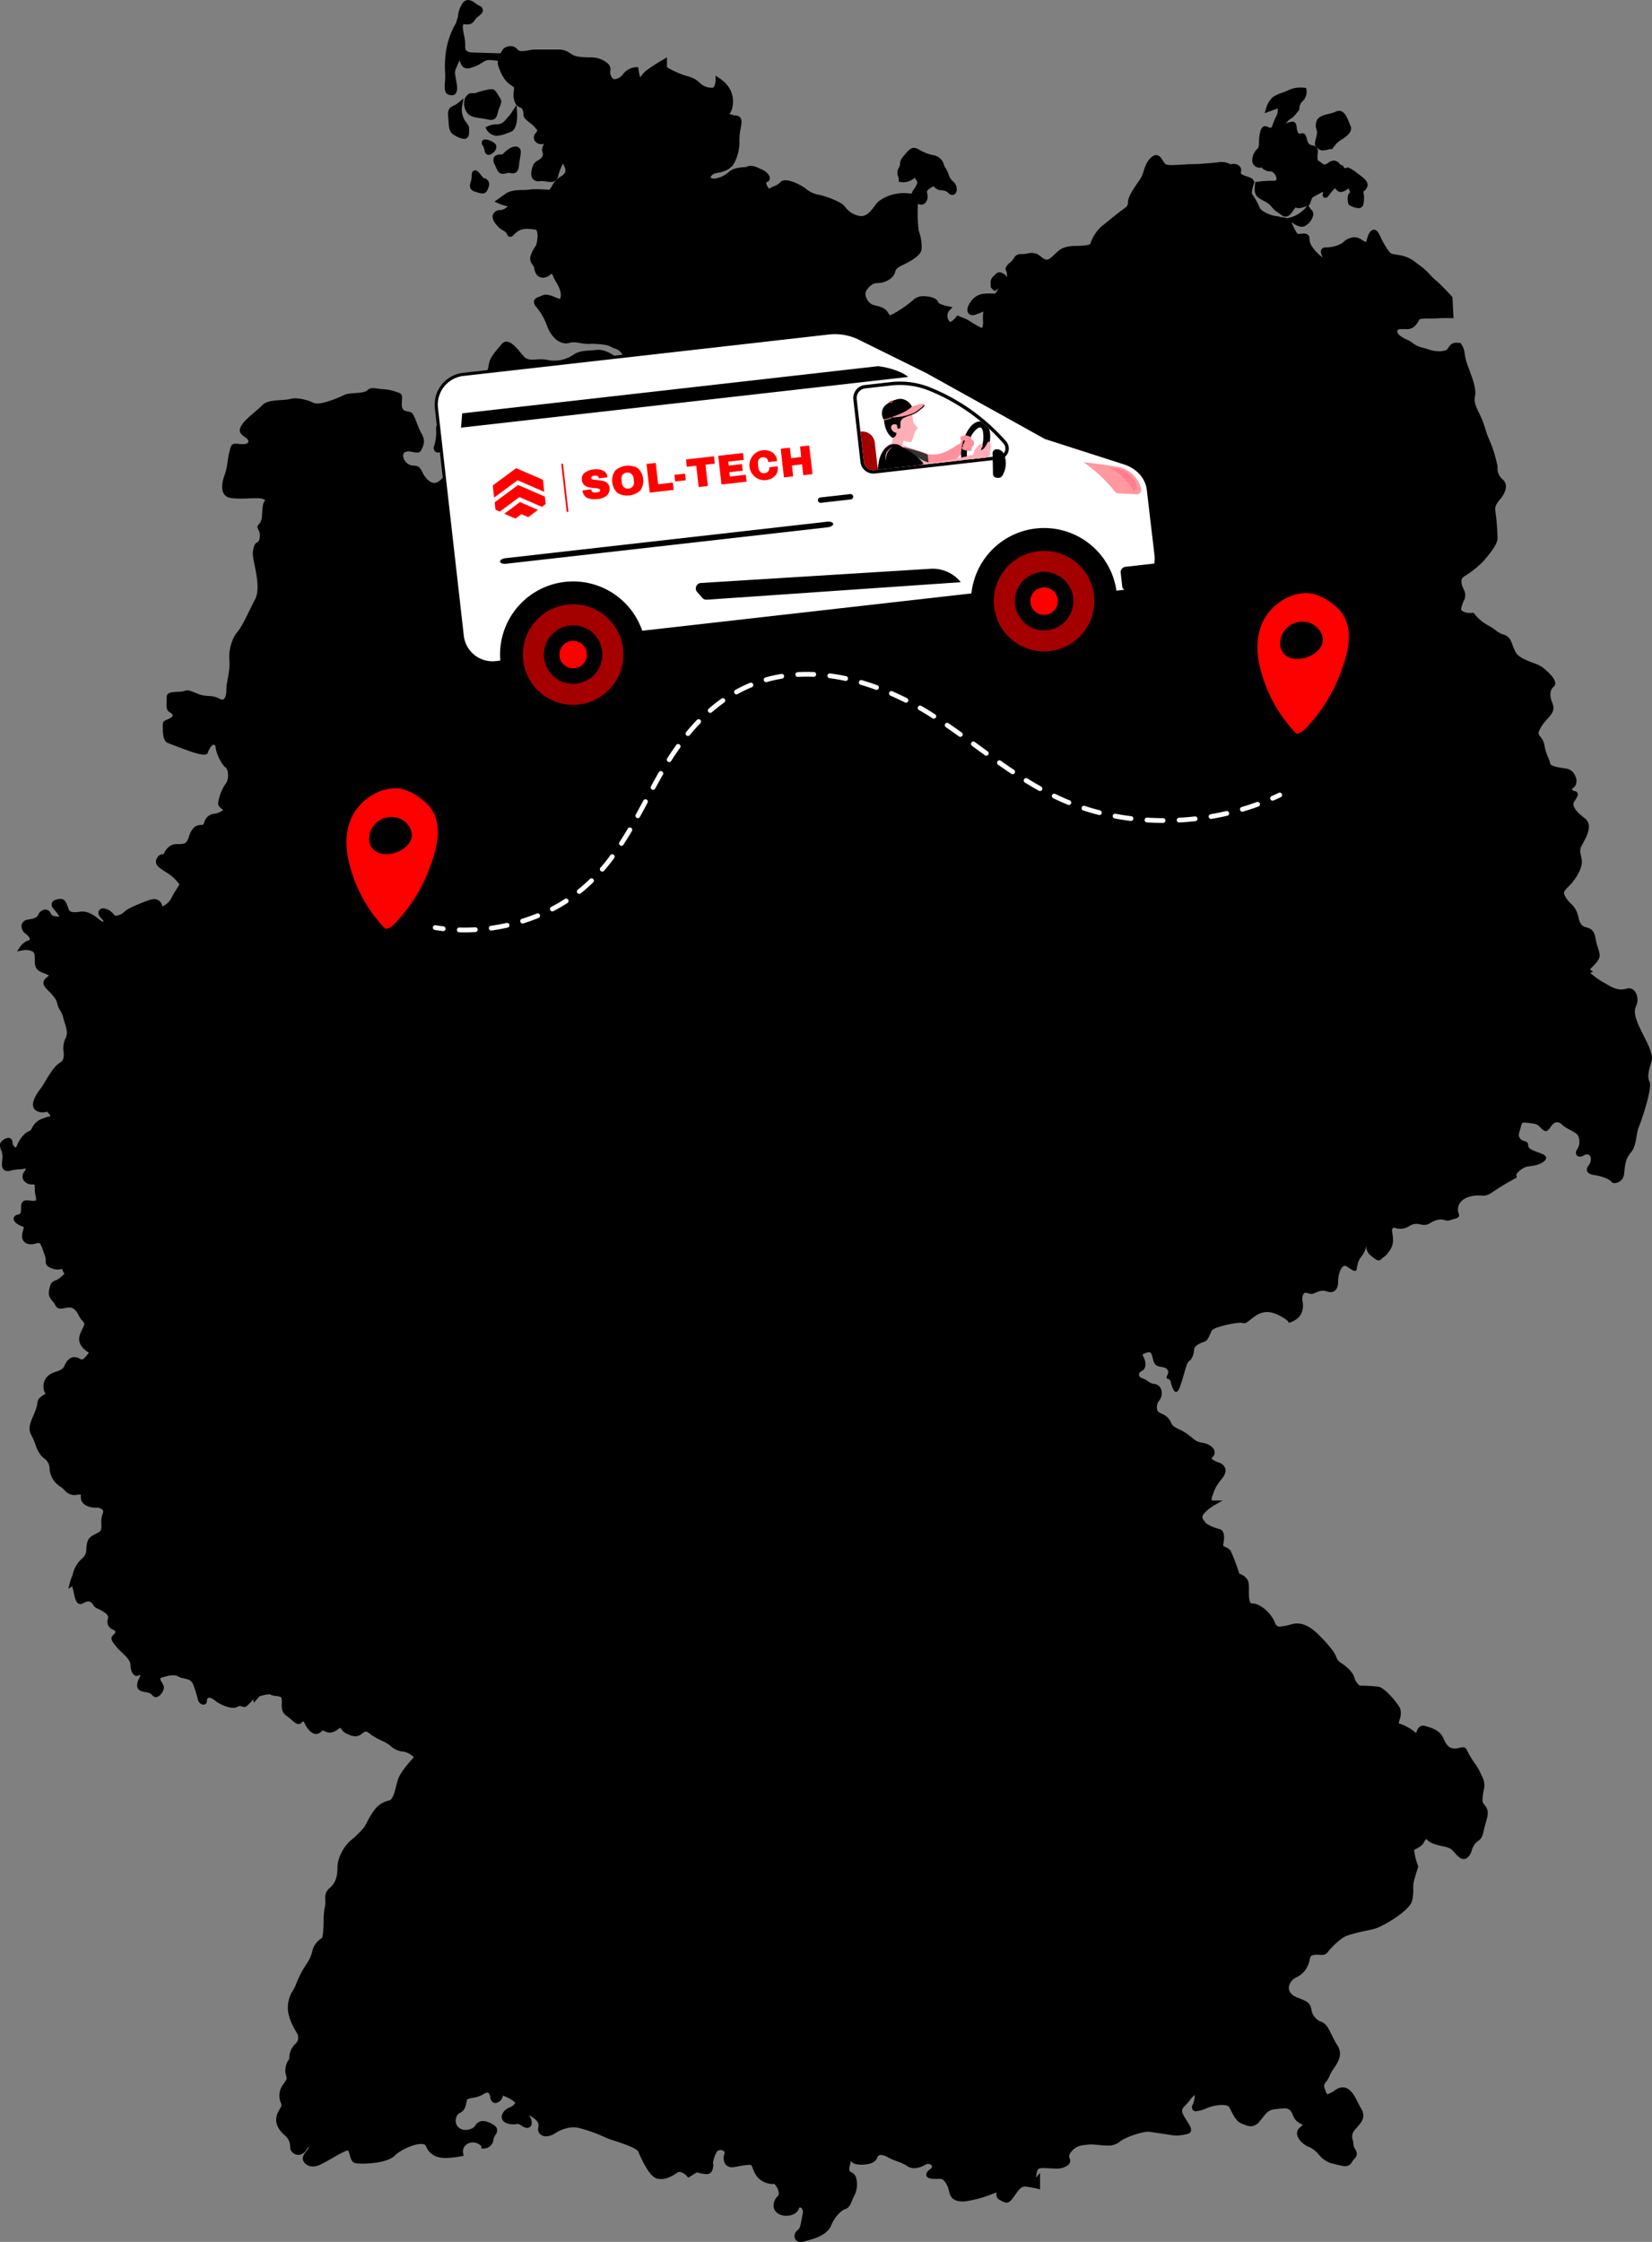
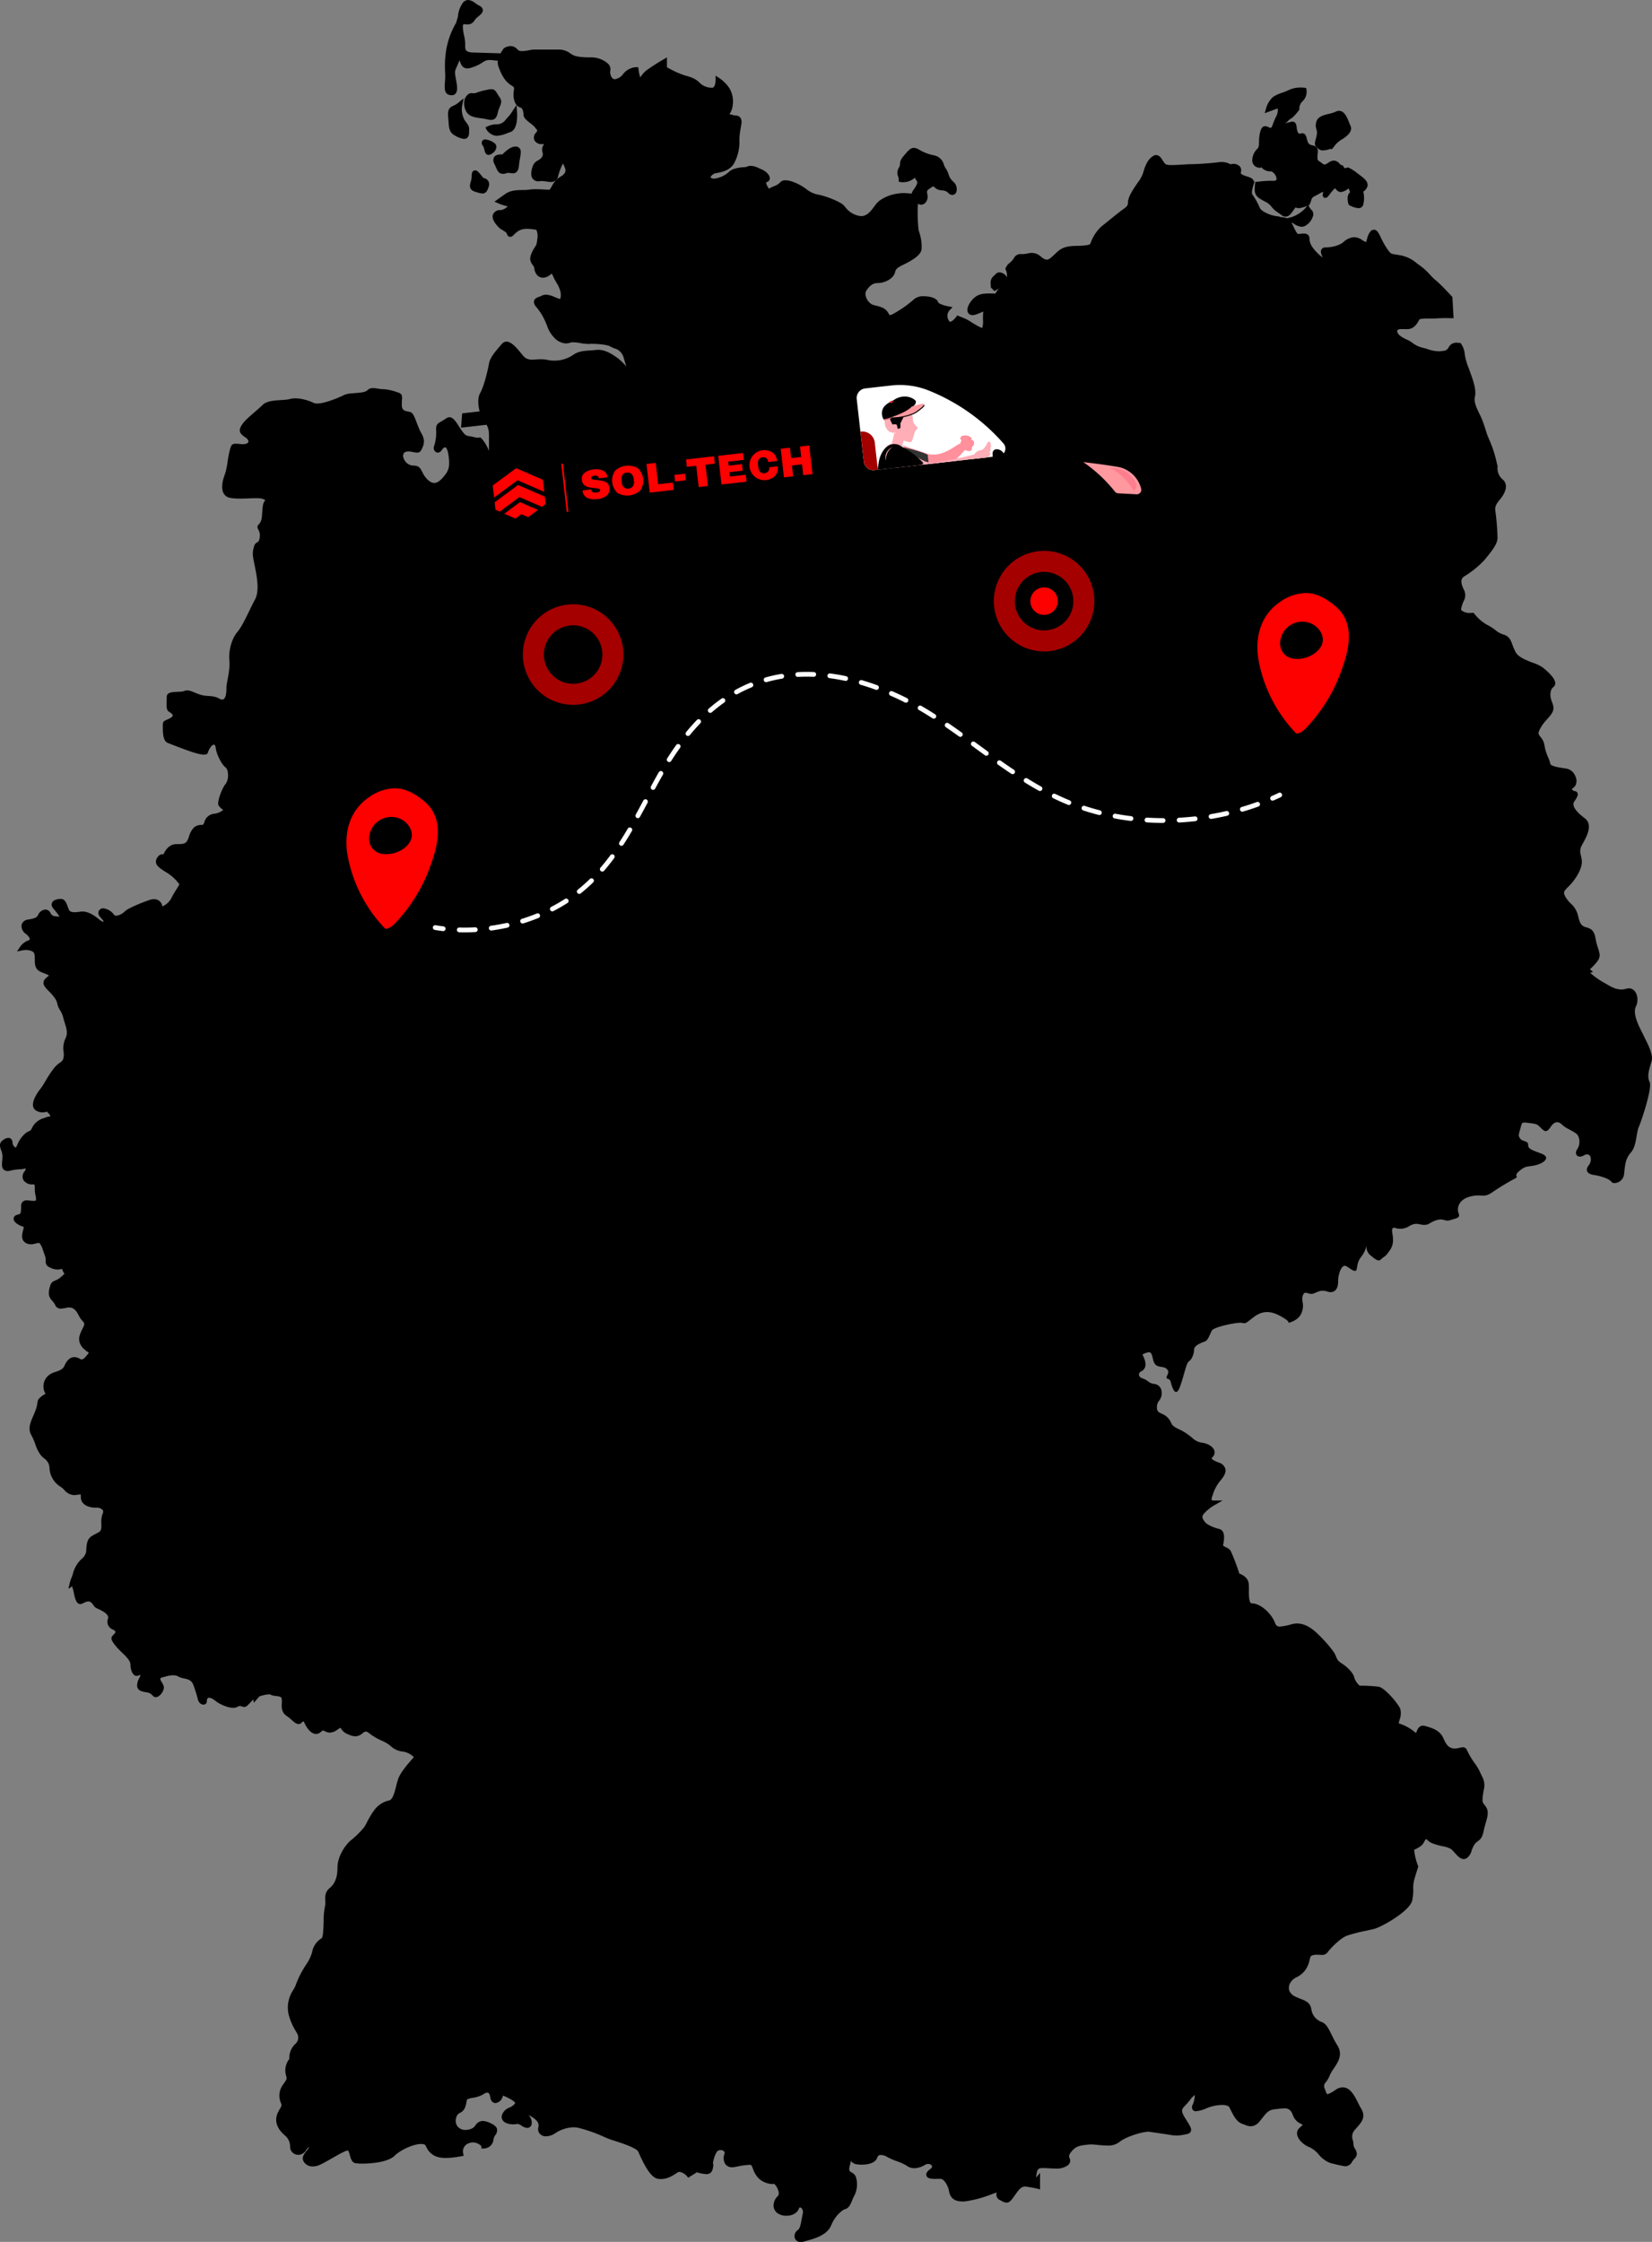
<svg xmlns="http://www.w3.org/2000/svg" id="Сгруппировать_721" data-name="Сгруппировать 721" width="528.525" height="717.079" viewBox="0 0 528.525 717.079">
  <rect x="0" y="0" width="528.525" height="717.079" fill="#808080" stroke="none" />
  <defs>
    <clipPath id="clip-path">
      <rect id="Прямоугольник_1148" data-name="Прямоугольник 1148" width="528.525" height="717.079" fill="none" />
    </clipPath>
    <clipPath id="clip-path-2">
      <path id="Контур_5109" data-name="Контур 5109" d="M285.044,123.3l-8.225.933a3.1,3.1,0,0,0-2.728,3.426l2.267,19.988a3.1,3.1,0,0,0,3.426,2.728l39.721-4.5a2.427,2.427,0,0,0,1.567-3.986,62.963,62.963,0,0,0-23.685-16.871,24.64,24.64,0,0,0-9.482-1.875,25.429,25.429,0,0,0-2.861.161" fill="none" />
    </clipPath>
  </defs>
  <g id="Сгруппировать_716" data-name="Сгруппировать 716">
    <g id="Сгруппировать_715" data-name="Сгруппировать 715" clip-path="url(#clip-path)">
      <path id="Контур_5051" data-name="Контур 5051" d="M159.352,30.358c-.706-1.179-1.094-1.828-2.155-1.828a6.78,6.78,0,0,0-1.237.176,20.47,20.47,0,0,0-3.547.966,2.554,2.554,0,0,1-.847.154c-.125,0-.235-.011-.334-.019-.127-.01-.242-.018-.352-.018-.881,0-1.413.541-2.034,1.472l-.049.072-.033.084a5.326,5.326,0,0,0,.341,4.132c.87,1.738,2.834,2.01,4.732,2.274a19.772,19.772,0,0,1,2.082.363,4.806,4.806,0,0,0,1.143.164c1.611,0,1.926-1.257,2.181-2.267a9.764,9.764,0,0,1,.478-1.516c.836-1.955.842-2.388.049-3.561-.118-.175-.258-.383-.418-.648" />
      <path id="Контур_5052" data-name="Контур 5052" d="M165.257,33.588l-1.37,2.057a11.12,11.12,0,0,1-1.315,1.756c-.242.265-.568.624-1.141,1.306a3.512,3.512,0,0,1-2.734,1.057,7.169,7.169,0,0,0-2.636.609l-.759.379.384.754a4.228,4.228,0,0,0,1.944,1.628,2.973,2.973,0,0,0,1.345.3,10.106,10.106,0,0,0,3.279-.827c.341-.124.686-.25,1.03-.367,2.384-.795,2.2-5.29,2.142-6.184Z" />
      <path id="Контур_5053" data-name="Контур 5053" d="M421.354,47.16a1.525,1.525,0,0,1,.314.286,1.98,1.98,0,0,0,1.641.66,6.933,6.933,0,0,0,2.3-.489l.508.124.333-.412.3-.363a7.823,7.823,0,0,1,2.441-2.3c2.6-1.556,3.554-3.083,2.827-4.539-.114-.231-.237-.548-.377-.9-.633-1.6-1.5-3.787-3.239-3.787a2.158,2.158,0,0,0-.964.239,11.182,11.182,0,0,1-2.356.748c-1.471.355-2.993.721-3.718,1.967a3.88,3.88,0,0,0-.152,3.117c.242.862.152,1.448-.312,3.158-.339,1.241-.354,1.894.46,2.492" />
      <path id="Контур_5054" data-name="Контур 5054" d="M154.668,56.938c-.245-.292-.468-.563-.665-.808-.918-1.121-1.336-1.635-1.981-1.635-1.127,0-1.127,1.394-1.127,1.99a6.163,6.163,0,0,1-.3,1.686c-.288,1.016-.721,2.551,1.536,3.194l.583.17a6.091,6.091,0,0,0,1.623.348c1.294,0,1.691-1.208,1.955-2.009a2.047,2.047,0,0,0-1.625-2.936" />
      <path id="Контур_5055" data-name="Контур 5055" d="M148.313,31.454,146.5,32.96a5.743,5.743,0,0,1-1.377.824c-1.218.56-2,1.119-1.744,3.668.057.563.092,1.065.126,1.513.15,2.1.249,3.494,2.213,4.48a7.037,7.037,0,0,0,2.739.993c.487,0,1.617-.2,1.617-2.055,0-.306.009-.543.015-.735.043-1.165-.1-1.366-1.045-2.669l-.382-.529a6.925,6.925,0,0,1-.8-4.68Z" />
      <path id="Контур_5056" data-name="Контур 5056" d="M158.65,53.468c.449,1.052.916,2.139,2.28,2.139a3.524,3.524,0,0,0,1.1-.207,1.933,1.933,0,0,1,.621-.1,5.02,5.02,0,0,1,.714.071,5.082,5.082,0,0,0,.712.071c1.71,0,1.892-1.849,1.97-2.639.085-.847.217-1.6.333-2.27.257-1.464.426-2.433-.151-3.121a1.64,1.64,0,0,0-1.327-.544c-1.6,0-3.414,1.732-4.141,2.509-1.112.008-2.2.091-2.713.922a2.277,2.277,0,0,0,.147,2.169c.179.358.322.695.452,1" />
      <path id="Контур_5057" data-name="Контур 5057" d="M158.81,46.948a1.532,1.532,0,0,0-.648-1.193A5.876,5.876,0,0,0,155.3,44.6a1.12,1.12,0,0,0-1.072.594,1.35,1.35,0,0,0,.285,1.454,3.355,3.355,0,0,1,.449,1.251c.136.616.363,1.65,1.373,1.65a2.03,2.03,0,0,0,1.257-.561,2.613,2.613,0,0,0,1.222-2.041" />
      <path id="Контур_5058" data-name="Контур 5058" d="M525.888,331.3c-1.244-2.51-3.75-6.895-2.5-9.406s0-6.576-3.135-5.638-5.644-1.256-7.524-2.193a25.242,25.242,0,0,1-3.969-2.889l.9-.3-.984-.874a18.433,18.433,0,0,0,2.221-2.327c1.188-1.57,1.107-2.218.123-5.154a16.629,16.629,0,0,1-.51-2.105c-.309-1.643-.6-3.2-2.9-3.771-1.946-.488-2.208-1.555-2.78-3.886l-.051-.2a7.4,7.4,0,0,0-2.244-3.566,9.5,9.5,0,0,1-1.6-1.974c-.94-1.642-.745-1.837,1.116-3.692,1.75-1.748,4.382-5.528,4-8.228-.079-.563-.177-1.042-.265-1.479a3.837,3.837,0,0,1,.186-3.044c.124-.259.3-.558.477-.888,1.221-2.224,3.272-5.946.523-8-3.077-2.312-4.175-4.134-3.261-5.416,1-1.406,1.246-2.11.944-2.693a.989.989,0,0,0-.9-.534h-.024c-.29-.1-.74-.345-.845-.658l-.007-.022c.056-.051.142-.115.207-.169a3.956,3.956,0,0,0,.949-.959,3.34,3.34,0,0,0-.051-3,3.772,3.772,0,0,0-2.7-2.37c-.264-.045-.57-.092-.9-.14-1.156-.169-4.224-.625-4.375-1.392a12.976,12.976,0,0,0-.766-2.229,14.328,14.328,0,0,1-1.111-3.662,5.274,5.274,0,0,0-1.265-2.714c-.621-.805-.873-1.14-.38-2.135a12.293,12.293,0,0,1,2.267-3.308c.315-.346.666-.737,1.07-1.23,1.568-1.885,1.3-2.921.733-4.456-.081-.223-.176-.465-.262-.733-.539-1.611-.255-3.4.643-4.077a1.522,1.522,0,0,0,.626-1.228c.03-1.536-2.186-3.628-4.054-5.113a12.377,12.377,0,0,0-3.045-1.44c-2.067-.79-4.647-1.774-5.514-3.331a16.7,16.7,0,0,1-1.065-2.424c-.554-1.486-1.026-2.769-2.882-3.3a7.343,7.343,0,0,1-2.561-1.406,16.191,16.191,0,0,0-2.63-1.672,13.738,13.738,0,0,1-4.089-3.514l-.273-.36-.451.028c-.013,0-.158.009-.385.009a4.366,4.366,0,0,1-3.017-.784.765.765,0,0,1-.11-.713,12.046,12.046,0,0,1,.749-2.224,3.76,3.76,0,0,0,.12-3.659c-1.4-2.815-.718-3.752.032-4.252a31.42,31.42,0,0,0,6.457-5.191c.167-.209.363-.449.578-.708,1.938-2.355,3.677-4.616,3.677-6.4a71.877,71.877,0,0,0-.641-8.283c-.251-1.519-.1-2.231,1.389-4.027.967-1.159,2.088-2.884,1.925-4.518a2.886,2.886,0,0,0-1.109-2,4.647,4.647,0,0,1-1.564-3.733v-.84H479a39.157,39.157,0,0,0-2.545-8.088,20.777,20.777,0,0,1-1.141-3.1c-.414-1.287-.844-2.619-1.29-3.659-.2-.471-.449-.968-.7-1.484-.878-1.79-1.873-3.816-1.453-5.5.548-2.171-.646-5.427-1.436-7.582-.2-.558-.383-1.038-.444-1.286l-.017-.07-.03-.064a18.138,18.138,0,0,1-1.344-4.74,6.224,6.224,0,0,0-1.087-3.047l-.247-.4h-.526l-.022,0a4.221,4.221,0,0,0-.751-.073,2.7,2.7,0,0,0-2.347,1.237l-.18.273a1.862,1.862,0,0,1-1.632,1.091,7.568,7.568,0,0,1-1.456.14,10.418,10.418,0,0,1-3.285-.585c-.5-.165-1.01-.311-1.516-.453a8.916,8.916,0,0,1-3.364-1.419,8.83,8.83,0,0,0-2.181-1.311,9.839,9.839,0,0,1-2.085-1.218,2.266,2.266,0,0,1-.958-1.6c.036-.033.07-.063.1-.092.448-.4.465-.413,1.739-.413l.622.005.46,0a3.473,3.473,0,0,0,2.961-1.192,5.16,5.16,0,0,0,.938-1.327c.317-.582.391-.718,1.05-.776.824-.077,1.557-.077,2.333-.077.794,0,1.694,0,2.82-.082.62-.043,1.466-.068,2.519-.068.563,0,1.127.007,1.636.016l.9.016-.048-.9-.31-5.585-.016-.3-.206-.225c-.155-.167-3.831-4.14-5.129-5.114a17.659,17.659,0,0,1-1.744-1.7,21.31,21.31,0,0,0-3.306-3.029c-.43-.286-.809-.574-1.177-.853a10.916,10.916,0,0,0-5.078-2.409c-.638-.127-1.149-.205-1.572-.268-1.517-.228-1.607-.241-2.913-2.192a25.86,25.86,0,0,1-1.718-3.134c-.757-1.561-1.258-2.594-2.275-2.594a1.272,1.272,0,0,0-.412.069c-1.052.349-1.674,2.184-2.025,3.855a3.685,3.685,0,0,1-1.315-.623,4.623,4.623,0,0,0-2.587-.913,5.6,5.6,0,0,0-3.433,1.588c-1.6,1.333-4.354,1.69-5.73,1.69a1.379,1.379,0,0,0-1.263.626c-.438.713-.075,1.625.413,2.6a10.757,10.757,0,0,1-1.691-1.414c-2.257-2.256-2.568-3.608-2.568-4.733,0-.355-.13-1.515-1.8-1.515-.282,0-.6.03-.911.062-.256.026-.509.053-.737.053a.921.921,0,0,1-.265-.024c-.424-.2-1.233-1.959-1.578-2.708-.159-.353-.31-.678-.444-.947-.008-.013-.013-.023-.02-.037.233.128.465.274.7.421a4.974,4.974,0,0,0,2.551,1.005,2.415,2.415,0,0,0,1.093-.259,5.367,5.367,0,0,0,2.6-3.375,1.948,1.948,0,0,0-.505-1.736,3.542,3.542,0,0,1-.535-.636l-.511-.839.054-.022.336-.139.129-.341.053-.144.038-.107c.137-.344.234-.634.316-.885.252-.767.3-.905,1.467-1.491.593-.3,1.006-.532,1.329-.716a2.339,2.339,0,0,1,1.083-.439c-.052.151-.106.322-.153.512a1.153,1.153,0,0,0,.127,1.028l.252.321.435.012c.514,0,.76-.321,1.414-1.178a10.84,10.84,0,0,1,1.6-1.818.781.781,0,0,1,.109-.074c.042.051.091.118.129.167a2.438,2.438,0,0,0,1.185.976,1.535,1.535,0,0,0,.5.08,4.42,4.42,0,0,0,2.421-1.164,3.859,3.859,0,0,1,.529,1.236c-1.239.97-.673,3.22-.541,3.672l.1.332.3.171a7.121,7.121,0,0,0,2.783.9,1.5,1.5,0,0,0,1.574-1.12,8.674,8.674,0,0,0,.009-4.152l.008-.005a3.361,3.361,0,0,0,1.172-1.32c.826-1.651-.936-2.965-2.491-4.122-.295-.221-.592-.443-.869-.664a12.5,12.5,0,0,0-2.379-1.507l-.309-.15-.324.108a2.2,2.2,0,0,1-.654.138c-.142,0-.193,0-.526-.559l-.179-.3-.337-.087a1.879,1.879,0,0,1-.952-.773l-.112-.149-.164-.089c-.1-.053-.165-.088-.24-.135a2.159,2.159,0,0,0-1.1-.321,3.056,3.056,0,0,0-1.7.668,4.817,4.817,0,0,1-.931.515.958.958,0,0,1-.333.073c-.233,0-.455-.163-.854-.476a7.45,7.45,0,0,0-.918-.637c-.549-.311-.536-.979-.371-2.54l.008-.089c.164-1.651-.489-2.129-1.52-2.338a4.131,4.131,0,0,1-.463-.114c-.71-.241-1.1-.372-1.484-1.913-.214-.848-.478-1.9-1.487-1.9a1.842,1.842,0,0,0-.521.091,1.255,1.255,0,0,1-.375.07c-.339,0-.765-.667-.886-1.9-.08-.781-.2-1.959-1.375-1.959a3.492,3.492,0,0,0-.862.156c-.146.038-.317.081-.51.127a2.8,2.8,0,0,0-1.007.376,9.8,9.8,0,0,0,.9-.825,4.029,4.029,0,0,1,.921-.775c.25-.1.754-.308,2.59-2.647l.183-.233-.005-.3a3.236,3.236,0,0,1,1.119-2.49,4.186,4.186,0,0,0,1.165-3.583l-.119-.593-.6-.074a9.534,9.534,0,0,0-1.108-.057,8.7,8.7,0,0,0-3.76.762,20.387,20.387,0,0,1-2.25.917,10.922,10.922,0,0,0-2.889,1.36,7.6,7.6,0,0,0-2.185,3.578l-.456,1.588,1.551-.567,2.628-.959a4.412,4.412,0,0,1-.533,2.608,22.7,22.7,0,0,0-.984,2.307l-.362.96-.233.26a.186.186,0,0,1-.174.08,1.7,1.7,0,0,1-.7-.235,2.218,2.218,0,0,0-1-.3c-1.12,0-1.473,1.249-1.626,1.783a12.682,12.682,0,0,0-.373,3.191l-.005.123-.025.492a3.065,3.065,0,0,1-.323,1.468,5.181,5.181,0,0,0-1.814,3.732,2.315,2.315,0,0,0,1.953,2.46l.755.1.055-.234.113.035c.02.014.134.119.217.2a3.674,3.674,0,0,0,2.765,1.1c.813,0,1.891,1.349,1.891,2.365,0,.246,0,.657-.954.657a31.754,31.754,0,0,0-5.092.313h-.692l-.131.767c-.064.7-.1,1.29-.1,1.8,0,1.928,1.3,2.657,2.352,3.245l.268.152c.181.1.361.2.541.3a5.911,5.911,0,0,1,2.166,1.649,7.4,7.4,0,0,0,2.055,1.883c.322.226.68.477,1.1.8a2.249,2.249,0,0,0,1.392.543c1.085,0,1.747-.94,2.386-1.849.166-.236.339-.483.526-.725.136-.172.232-.281.3-.347a2.415,2.415,0,0,0,1,.218,2.83,2.83,0,0,0,.342-.022,10.729,10.729,0,0,0,2.4-.735l-.509.591-.149.176-.125.153a10.623,10.623,0,0,1-4.269,2.707l-1.44.353a6.587,6.587,0,0,0-2.386-.373v-.178a13.959,13.959,0,0,1-2.444-.411c-2.112-.7-3.527-1.565-3.885-2.367a22.834,22.834,0,0,0-2.463-4.418c-.125-.234-.08-1.4.62-3.465l.152-.451-.306-.363c-.256-.753-1.118-1.031-2.116-1.352-1.628-.526-2.088-.825-1.957-1.281a1.985,1.985,0,0,0-.247-1.827,2.77,2.77,0,0,0-2.333-.894l-.418,0-.133.174-.814-.357a5.891,5.891,0,0,0-2.245-.423,7.27,7.27,0,0,0-1,.072c-2.185.313-6.806.619-8.659.619-.574,0-1.413.054-2.383.115-1.215.074-2.593.162-3.744.162a5.433,5.433,0,0,1-1.963-.19,4.005,4.005,0,0,1-1-1.223c-.533-.832-1.138-1.776-2.15-1.776a1.616,1.616,0,0,0-.733.18c-1.433.719-2.529,2.37-3.251,4.909a10.077,10.077,0,0,1-1.793,3.567c-.185.268-.388.56-.61.89-1.375,2.077-2.642,3.995-2.642,5.8,0,.864-.554,1.3-1.614,2.053-.186.133-.375.267-.565.408-.919.694-2.993,2.371-4.661,3.72l-1.627,1.31a12.992,12.992,0,0,0-3.4,5.092l-.037.115c-.178.55-.209.649-2.091.881-.648.08-1.345.095-2.086.112-2.047.043-4.365.091-6.191,1.648-.5.426-.928.834-1.322,1.207-1.082,1.022-1.678,1.553-2.343,1.553a1.714,1.714,0,0,1-.538-.1,4.175,4.175,0,0,1-1.337-.832,4.238,4.238,0,0,0-2.9-1.215,5.679,5.679,0,0,0-1.224.145,9.552,9.552,0,0,1-2.127.239,2.393,2.393,0,0,0-2.482,1.405,6.329,6.329,0,0,1-1.24,1.359,4.056,4.056,0,0,0-1.323,1.676l-.094.3.125.29a4.383,4.383,0,0,1,.344,2.408,2.483,2.483,0,0,0-1.417-1.34,2.168,2.168,0,0,0-.978-.274,1.812,1.812,0,0,0-1.315.7c-.133.131-.292.289-.5.467a2.828,2.828,0,0,0-.955,2.71c.013.188.026.388.026.6v.347l.244.246.469.468.457.46.562-.325c.08-.049.416-.247.845-.53a5.107,5.107,0,0,0-.579.786l-.147.246a6.154,6.154,0,0,1-.4.62.123.123,0,0,0-.031,0l-.164,0c-.119,0-.255-.005-.418-.01-.252-.006-.558-.016-.941-.016-2.231,0-4.155,0-5.973,2.184-.945,1.136-1.77,2.748-1.248,3.861a1.57,1.57,0,0,0,1.5.877,3.814,3.814,0,0,0,1.318-.279,18.516,18.516,0,0,0,1.8-.738,1.106,1.106,0,0,1,.309-.1v.012a17.585,17.585,0,0,0-.113,1.919c0,.255.005.514.008.767a6.49,6.49,0,0,1-.224,2.493,2.047,2.047,0,0,1-.757-.257,29,29,0,0,1-2.75-1.575,13.742,13.742,0,0,0-2.331-1.273l-1.569-.624-.605-.242-.385.527c-.463.631-1.372,1.5-1.881,1.5-.147,0-.3-.149-.446-.449a2.651,2.651,0,0,1,.159-3.11l1.072-1.126-1.524-.288c-1.429-.259-2.959-.882-3.094-1.257-.383-1.537-3.159-1.944-4.574-1.944a4.526,4.526,0,0,0-3.1.926,36.577,36.577,0,0,1-6.925,4.831,7.956,7.956,0,0,1-.881.32,7.3,7.3,0,0,1-.562-.861c-.876-1.46-2.408-1.843-3.756-2.183a11.136,11.136,0,0,1-1.387-.409,4.23,4.23,0,0,1-1.921-2.482,2.276,2.276,0,0,1,.112-1.912c1.173-1.758,2.209-2.443,3.695-2.443,2.277,0,5.121-1.5,5.517-3.5.226-1.1,1.047-1.567,2.367-2.229l.325-.16c2.812-1.392,5.459-2.938,5.779-4.843a14.418,14.418,0,0,0-.754-5.554c-.079-.283-.146-.534-.2-.742a50.321,50.321,0,0,1-.289-6.7c0-.317.029-.676.056-1.046.016-.207.032-.414.042-.623a1.743,1.743,0,0,0,1.014.332,1.884,1.884,0,0,0,1.457-.741,2.991,2.991,0,0,0,.549-2.468c-.262-1.295-.262-1.295,1.2-2.27a1.6,1.6,0,0,1,.74-.342c.075,0,.2.107.388.283a3.027,3.027,0,0,0,1.336.8,8.368,8.368,0,0,0,1.093.181,2.733,2.733,0,0,1,1.968.848,1.744,1.744,0,0,0,1.235.592,1.411,1.411,0,0,0,1.315-1.021,3.163,3.163,0,0,0-1.116-3.325,4.934,4.934,0,0,1-1.414-2.322,7.436,7.436,0,0,0-.952-1.916,4.539,4.539,0,0,1-.518-1.085,4.084,4.084,0,0,0-3.077-2.983,14.735,14.735,0,0,1-4.79-1.787,3.385,3.385,0,0,0-1.721-.618c-1.092,0-1.807.841-3.106,2.364-1.206,1.4-1.317,1.994-1.351,2.734a2.43,2.43,0,0,1-.331,1.189,3.094,3.094,0,0,0-.284,2.837,2.61,2.61,0,0,1,.2.99v.712l.7.118a4.525,4.525,0,0,0,.683.045,5.521,5.521,0,0,0,3.423-1.159c.153-.123.272-.21.362-.272.008.017.017.035.026.05a6.982,6.982,0,0,0,.612,1.009c.457.612-.494,1.975-1,2.706-.1.147-.2.282-.277.4a2,2,0,0,0-.339.872c-.462,0-.879-.036-1.283-.068-.451-.035-.892-.069-1.38-.069a10.739,10.739,0,0,0-1.762.149,13.005,13.005,0,0,0-6.032,2.369,10.071,10.071,0,0,0-1.556,1.779c-1.086,1.439-2.317,3.068-4.129,3.068-.1,0-.193,0-.293-.013a7.186,7.186,0,0,1-4.884-2.913c-.207-.234-.389-.442-.553-.607-1.154-1.154-6.082-3.051-8.3-3.372a8.68,8.68,0,0,1-3.686-1.817c-.433-.306-.881-.623-1.331-.893-.316-.189-3.137-1.839-5.192-1.839a2.179,2.179,0,0,0-1.869.807,5.173,5.173,0,0,1-1.868,1.094,10.29,10.29,0,0,0-1.6.8c-.051-.1-.11-.195-.174-.295-.8-1.206-.684-1.657-.667-1.7.007-.024.033-.1.233-.164a1.248,1.248,0,0,0,.9-1.171c.031-1.115-1.393-2.382-2.73-2.917-.273-.107-.539-.228-.795-.345a6.194,6.194,0,0,0-2.545-.735,3.352,3.352,0,0,0-1.584.4c-.93.022-4.078.186-5.384,1.492a8.4,8.4,0,0,1-4.785,2.207,1.823,1.823,0,0,1-.828-.165c-.1-.05-.332-.181-.319-.3a2.37,2.37,0,0,1,1.675-1.263l.372-.071c1.664-.318,4.175-.8,5.52-3.155a14.407,14.407,0,0,0,1.677-7.312,18.057,18.057,0,0,1,.359-3.576c.081-.48.172-1.005.264-1.629a2.722,2.722,0,0,0-.337-2.07,2.05,2.05,0,0,0-1.579-.654,2.476,2.476,0,0,1-.528-.078c-.381-.124-.888-.248-1.374-.354a5.549,5.549,0,0,0,.995-2.487,8.322,8.322,0,0,0-1.046-5.879,11.517,11.517,0,0,0-3.08-3.088l-1.306-.871v1.569c0,.023-.071,2.3-1.038,2.3a5.515,5.515,0,0,1-4.108-1.635c-1.349-1.349-2.706-1.736-4.76-2.324l-.3-.086a31.864,31.864,0,0,1-5.349-2.5V18.357l-1.263.737a62.282,62.282,0,0,0-5.431,3.518,9.228,9.228,0,0,0-1.7,1.941c-.047.062-.093.129-.141.2a13.451,13.451,0,0,1-.553-2.527l-.093-.738h-.743a5.71,5.71,0,0,0-4.093,2.183,3.986,3.986,0,0,1-2.607,1.663,1.212,1.212,0,0,1-1.063-.649,2.85,2.85,0,0,1-.439-2.027,2.526,2.526,0,0,0-.607-2.179,8.032,8.032,0,0,0-5.29-2.126c-1.673,0-4.784,0-6.155-.819-.246-.149-.471-.291-.68-.421a6.134,6.134,0,0,0-3.82-1.262h-7.838a9.606,9.606,0,0,0-1.5.2,13.351,13.351,0,0,1-2.276.277,1.853,1.853,0,0,1-1.508-.472,2.814,2.814,0,0,0-2.246-1.107,3.967,3.967,0,0,0-2.017.615l-.114.075-.083.109a11.333,11.333,0,0,0-.96,1.507l-9.008-.263c-.571,0-1.8-.2-2.092-.787a2.688,2.688,0,0,1-.223-1.388,13.047,13.047,0,0,0-.33-3.12c-.772-3.445-.254-3.717-.249-3.72a.774.774,0,0,1,.231-.028,4.1,4.1,0,0,1,.436.031c.21.019.422.039.636.039a2.511,2.511,0,0,0,2.287-1.348,5.857,5.857,0,0,1,1.254-1.26c.755-.63,1.469-1.224,1.372-2.082a1.726,1.726,0,0,0-1.088-1.295,10.189,10.189,0,0,1-1.288-.805A4.273,4.273,0,0,0,149.788,0,2.267,2.267,0,0,0,147.9,1.176a8.431,8.431,0,0,0-1.386,4.1l-.572,2a25.447,25.447,0,0,0-3.176,8.635,31.82,31.82,0,0,0-.368,7c.018.57.034,1.1.034,1.608,0,.538-.039,1.109-.079,1.664-.132,1.85-.266,3.763,1.347,4.162a3.263,3.263,0,0,0,.822.119,1.559,1.559,0,0,0,1.252-.548c.549-.659.608-1.775.205-3.979l-.072-.4c-.472-2.589-.472-2.589.176-4.078l.159-.369.093-.217c.227-.526.485-1.129.7-1.575.032.086.06.174.089.261.327.979.779,2.322,2.4,2.322a4.514,4.514,0,0,0,1.566-.338,12.377,12.377,0,0,0,3.081-1.44c.212-.135.466-.3.817-.512a3.175,3.175,0,0,1,1.677-.392,12.13,12.13,0,0,1,1.379.108,10.689,10.689,0,0,0,1.212.1h.034a3.493,3.493,0,0,0,.107,1.618c.585,1.749,1.572,4.244,3.406,5.719.39.31.724.53,1,.713.739.485.739.485.574,1.647-.381,2.712.519,4.9,2.19,5.319.635.157.928,1.478.928,2.321,0,.962,1.043,1.778,2.249,2.724a8.714,8.714,0,0,1,1.348,1.185,6.255,6.255,0,0,0,.462.6c.427.5.452.535-.109,1.239a2.149,2.149,0,0,0-.465,2.369,2.553,2.553,0,0,0,2.4,1.25,3.968,3.968,0,0,0,.719-.068c-.045.069-.1.144-.16.226a2.867,2.867,0,0,0-.375,2.441,1.683,1.683,0,0,1-.235,1.615,3.533,3.533,0,0,1-1.194.964,3.279,3.279,0,0,0-1.769,2.113c-.555,1.661-.541,2.915.044,3.727a2.157,2.157,0,0,0,1.865.859,3.978,3.978,0,0,0,.574-.043,3.588,3.588,0,0,1,.516-.034,9.629,9.629,0,0,1,1.461.152,8.766,8.766,0,0,0,1.362.146,2.265,2.265,0,0,0,2.369-1.805,19.753,19.753,0,0,1,1.544-4.108,11.988,11.988,0,0,1,.625,1.374c.3.746.435,1.731-1.218,2.721a7.188,7.188,0,0,0-2.939,3.141l-.169.283a6.369,6.369,0,0,1-.581.874l-.142-.007c-.123-.01-.268-.017-.438-.017-.235,0-.61-.022-1.069-.046-.777-.043-1.742-.095-2.716-.095a14.3,14.3,0,0,0-2.311.152,13.229,13.229,0,0,1-1.852.1c-1.763.021-3.957.047-5.7,1.295L159.4,63.636l-1.21.868,1.368.586a15.445,15.445,0,0,0,2.947.926c-.169.128-.368.272-.6.439a3.287,3.287,0,0,1-1.989.75,2.3,2.3,0,0,0-1.953.993c-1.333,1.787,1.429,4.39,2,4.892l.057.051.065.04.371.224c1.281.769,1.59.971,1.768,1.515a1.068,1.068,0,0,0,1.025.834c.5,0,.822-.324,1.237-.737a6.235,6.235,0,0,1,2.009-1.466,5.658,5.658,0,0,1,2.184-.35,15.3,15.3,0,0,1,2.931.326,5.257,5.257,0,0,1,.295,2.92c-.193,1.723-.344,1.944-.705,2.477a10.419,10.419,0,0,0-.777,1.312c-1,2.007-1.143,3.011.079,4.642a1.543,1.543,0,0,1,.437.955,3.715,3.715,0,0,0,.425,1.424,2.612,2.612,0,0,0,2.345,1.574,3.867,3.867,0,0,0,2.376-.98,1.137,1.137,0,0,1,.474-.279,6.247,6.247,0,0,1,.469.939c.091.209.189.42.291.625.214.429.463.859.713,1.287a9.649,9.649,0,0,1,1.1,2.3,4.61,4.61,0,0,1,.116,2.838c-.013.017-.025.032-.109.032a1.371,1.371,0,0,1-.465-.108c-.462-.172-.867-.333-1.232-.478a7.771,7.771,0,0,0-2.742-.765,3.076,3.076,0,0,0-1.4.343,7.467,7.467,0,0,1-.762.313c-.685.254-1.461.54-1.678,1.321a2.129,2.129,0,0,0,.6,1.839,18.9,18.9,0,0,1,3.016,4.815c.195.457.363.871.519,1.254a9.886,9.886,0,0,0,2.167,3.713,5.519,5.519,0,0,0,3.834,2.01,4.527,4.527,0,0,0,1.415-.241,3.167,3.167,0,0,1,1-.134,14.387,14.387,0,0,1,2.227.254,16.61,16.61,0,0,0,2.626.288,6.559,6.559,0,0,0,.83-.051c1.858,0,5.1.229,6.088.82a10.215,10.215,0,0,0,1.359.637,4.115,4.115,0,0,1,2.971,2.954c.342,1.144.635,2.093.88,2.871a17.518,17.518,0,0,0-2.9-2.8c-2.194-1.567-4.382-2.822-6.9-2.506s-5.018,0-7.206,1.567a10.751,10.751,0,0,1-8.456,1.566c-3.453-.627-5.644.941-7.526-1.256s-4.7-6.265-6.892-3.759-3.759,4.388-4.077,6.269-1.562,7.207-2.82,9.4-.313,6.582.94,8.462,1.88,2.505,1.88,5.015v5.012a12.957,12.957,0,0,0-2.191-3.762c-1.252-1.25,0,0-2.508-.628s-2.505,0-4.068-2.189-2.825-5.328-5.015-3.763-3.136,1.253-3.136,3.45a13.84,13.84,0,0,1-.627,5.326c-.63,1.566,1.248,3.135,2.5,1.253s1.88-.315,2.2,2.507,0,4.071-1.575,5.953-3.13,3.137-5.321.935-1.572-4.377-4.392-4.377-4.387-3.768-2.5-4.392,4.069,1.256,5.006-.626,1.256-3.134,0-5.326-1.876-5.019-2.815-6.268-3.447,0-3.447-2.821.622-3.444-1.569-4.076a15.5,15.5,0,0,0-4.387-.937c-1.877,0-3.759-.94-5.013.316s-5.643.621-7.523,1.563-7.831,3.445-9.712,2.508-5.324-1.878-7.522-1.255-6.892,0-8.771,1.881-5.334,4.386-6.584,6.268-.938,2.821.94,4.07,1.256,2.508-1.565,2.195-2.821,0-3.451,2.508-.619,5.013-1.563,7.521-1.565,6.581,1.881,7.2,8.773-.312,10.342.322.309,0,0,2.5,0,4.386-1.257,5.644.628,1.566.317,4.075-1.258.935-1.88,3.132-.309,3.132.313,6.265,1.567,7.834,0,10.657S77.788,200,75.9,202.2s-2.817,6.272-2.508,9.089-.939,7.209-.939,8.462,0,5.018-2.189,3.755c-2.192-1.246-3.765-.622-5.955-1.246s-3.76-1.887-5.324-1.262-5.645-.311-5.645,1.886-.311,4.076.629,4.7,2.189,1.255.312,2.2-2.193.627-2.193,2.5,0,4.7,1.563,5.332,5.644,2.188,7.524,2.818,5.014,1.563,5.324.312,2.194-4.071,2.51-1.564,2.195,5.639,3.135,6.261,1.248,3.768,0,5.332-2.819,5.956-2.2,6.892a6.321,6.321,0,0,0,1.479,1.4h0a5.87,5.87,0,0,1-2.848,1.214,3.527,3.527,0,0,0-3.166,2.612c-.087.216-.177.442-.287.666s-.143.248-.774.289a3.627,3.627,0,0,0-2.11.666,6.466,6.466,0,0,0-1.77,3.034,6.1,6.1,0,0,1-.827,1.744c-.665.666-1.25.694-3.173.694-2.559,0-3.7,2.3-4.188,3.287a1.5,1.5,0,0,0-.368-.046,1.879,1.879,0,0,0-1.439.86A2.347,2.347,0,0,0,49.9,275.9c.165.984,1.077,1.662,2.343,2.515l.65.427a14.2,14.2,0,0,1,3.538,2.825c.213.285.413.51.582.7a2.525,2.525,0,0,1,.341.426,1.983,1.983,0,0,1-.348.754c-.3.5-.536.872-.749,1.209a24.44,24.44,0,0,0-1.477,2.6,5.885,5.885,0,0,1-2.842,2.559,2.622,2.622,0,0,0-2.646-2.317,4.885,4.885,0,0,0-1.542.283c-1.39.463-6.672,2.471-7.85,3.651a4.68,4.68,0,0,1-2.681,1.359.9.9,0,0,1-.765-.349,4.95,4.95,0,0,0-3.4-2.014,1.5,1.5,0,0,0-1.508,1.013c-.3.922.355,1.636.888,2.211.3.325.713.772.658.991a1.237,1.237,0,0,1-.042.143,4.719,4.719,0,0,1-1.438-.91c-1.4-1.126-3.267-2.426-5.253-2.426a4.432,4.432,0,0,0-.731.059,10.682,10.682,0,0,1-1.7.165c-.979,0-1.584-.218-1.8-.647-.161-.326-.31-.726-.454-1.114-.432-1.168-.922-2.491-2.172-2.491-.53,0-2.3.083-2.835,1.166a1.6,1.6,0,0,0,.28,1.748c.174.232.41.521.67.832a15.5,15.5,0,0,1,1.419,1.9c-2.087-.016-2.493-.37-2.856-1.1a1.885,1.885,0,0,0-1.677-1.15,2.842,2.842,0,0,0-2.338,1.773c-.426.853-1.276,1.12-3.147,1.428a2.378,2.378,0,0,0-2.092,1.624,3.047,3.047,0,0,0,1.393,3c.962.766,1.252,1.435,1.213,1.7-.019.138-.214.243-.372.307a5.706,5.706,0,0,0-2.584,1.88l-1.131,1.686,1.993-.393a4.922,4.922,0,0,1,.813-.061,5.069,5.069,0,0,1,1.849.331c.987.4,1.036,1.034,1.036,2.979,0,2,.36,3.1,2.41,3.914l.522.2a8.863,8.863,0,0,1,1.6.737,1.532,1.532,0,0,1-.149.13c-.872.7-1.558,1.253-1.606,2.126-.046.827.505,1.542,1.536,2.572,1.92,1.917,2.653,2.994,2.907,4.269a5.661,5.661,0,0,0,.842,1.97,7.731,7.731,0,0,1,1.046,2.458c.14.563.311,1.11.48,1.649.557,1.781,1.038,3.323.21,4.976a7.385,7.385,0,0,0-.593,4.287,5.181,5.181,0,0,1-.08,2.1,2.083,2.083,0,0,1-1.024,1.283,9.284,9.284,0,0,0-2.294,2.236,39.044,39.044,0,0,0-2.433,3.742,22.357,22.357,0,0,1-1.626,2.51c-.445.556-2.666,3.442-2.307,5.463a2.022,2.022,0,0,0,.961,1.418,4.01,4.01,0,0,0,2.074.584,4.974,4.974,0,0,0,1.673-.314l-.216.154.695.7a1.618,1.618,0,0,1,.359.748,5.468,5.468,0,0,0-1.643.385l-.455.177a5.837,5.837,0,0,0-3.741,3.048c-.439.871-.527.908-.824,1.032a5.562,5.562,0,0,0-1.457.882,9.642,9.642,0,0,0-2.469,3.552c-.171.365-.327.686-.463.915a1.886,1.886,0,0,1-1.034-1.308c0-1.691-1.054-1.824-1.378-1.824a3.255,3.255,0,0,0-1.843.839c-1.239.923-.793,2.162-.468,3.067A5.728,5.728,0,0,1,.8,369.844c0,.46-.045.933-.091,1.39-.106,1.086-.207,2.113.4,2.785a1.738,1.738,0,0,0,1.347.536,4.017,4.017,0,0,0,.952-.131A13.711,13.711,0,0,1,6.325,374a5.677,5.677,0,0,0,1.535-.222.613.613,0,0,1,.2-.035.324.324,0,0,1,.164.033,1.782,1.782,0,0,1-.395.927,2.513,2.513,0,0,0-.356,2.706,3.227,3.227,0,0,0,2.934,1.422,1.289,1.289,0,0,1,.617.079,5.543,5.543,0,0,1,.108,1.585,10.13,10.13,0,0,0,.235,1.882,3.7,3.7,0,0,1,.119,1.575.509.509,0,0,1-.275.1,3.3,3.3,0,0,1-.563.045,8.576,8.576,0,0,1-1.1-.094,7.683,7.683,0,0,0-.971-.082,1.878,1.878,0,0,0-1.287.43,1.88,1.88,0,0,0-.541,1.469c0,2.128-.118,2.474-.9,2.633-1.114.219-1.42.785-1.478,1.221-.135.986.96,1.756,1.9,2.227a6.908,6.908,0,0,0,.838.346,2.672,2.672,0,0,1,.473.2,3.139,3.139,0,0,1-.174.981c-.454,1.59-.45,2.592.015,3.354a2.644,2.644,0,0,0,1.882,1.146,3.214,3.214,0,0,0,.614.059,5.969,5.969,0,0,0,1.552-.261,4.091,4.091,0,0,1,.9-.174c.168,0,.287.02.457.3a6.716,6.716,0,0,1,.862,1.837c.131.39.308.922.629,1.783a4.278,4.278,0,0,1,.293,1.774c-.014,1.2.271,1.807,2.082,2.479a4.866,4.866,0,0,0,1.738.336,5.2,5.2,0,0,0,1.2-.155c.068-.013.144-.03.209-.04a2.312,2.312,0,0,1,.112.28,3.906,3.906,0,0,0,.684,1.266c-.271.271-.749.689-1.065.967a5.686,5.686,0,0,1-1.947,1.212c-.973.368-1.365.76-1.766,2.355-.571,2.281-.012,3.141.909,4.193.156.178.322.366.489.589a4.484,4.484,0,0,1,.392.65,1.806,1.806,0,0,0,1.794,1.185,8.763,8.763,0,0,0,1.8-.265,4.018,4.018,0,0,1,.871-.1c1.509,0,2.345,1.064,3.206,2.79a6.8,6.8,0,0,0,1.079,1.52c.621.706.787.895.178,2.115-1.224,2.437-1.805,3.8-.6,5.822a3.736,3.736,0,0,0,.5.637l-.008.039.377.324h0l1.071.93.022-.1a1.846,1.846,0,0,1,.457.418,2.273,2.273,0,0,1-.161.243l-.091.112c-.759.952-1.415,1.773-1.984,1.773a1.223,1.223,0,0,1-.6-.205,3.418,3.418,0,0,0-1.751-.539c-1.33,0-2.41.945-3.213,2.813-.468,1.1-1.6,1.489-2.807,1.9a6.979,6.979,0,0,0-1.936.888,4.584,4.584,0,0,0-1.5,5.746c.047.093.13.259.206.419a5.349,5.349,0,0,0-1.229.746c-1.078.857-1.252,1.21-1.374,2.156a9.416,9.416,0,0,1-.465,1.988c-.237.714-.546,1.424-.844,2.107-.877,2.027-1.785,4.12-.659,6.1a21.9,21.9,0,0,1,1.3,2.959,11.237,11.237,0,0,0,1.974,3.8c.3.3.6.55.884.788a3.8,3.8,0,0,1,1.694,3.1,7.382,7.382,0,0,0,3.538,5.955,6.3,6.3,0,0,1,1.188,1.012,4.308,4.308,0,0,0,3.164,1.65,4.118,4.118,0,0,0,.581-.041,11.083,11.083,0,0,1,1.359-.149c.061,0,.106,0,.139.006a4.189,4.189,0,0,1,.056.874c0,2.031,1.93,3.346,4.916,3.346a2.586,2.586,0,0,1,2.095.744,1.277,1.277,0,0,1-.049,1.217,7.366,7.366,0,0,0-.4,3.155c.037,1.456.018,2.238-.82,2.72-.413.235-.781.427-1.108.6-1.467.763-2.437,1.268-2.752,3.459-.07.494-.11.93-.145,1.318a3.669,3.669,0,0,1-1.185,2.9,9.673,9.673,0,0,0-3.05,4.819,8.453,8.453,0,0,1-.479,1.433,10.573,10.573,0,0,0-.518,1.513l-.492,2.067,1.224-.81a2.328,2.328,0,0,0,.152.665c.626,1.563.626,6.265,3.447,4.7s2.821.943,4.075,1.567,4.384,1.884,3.757,3.454a2.671,2.671,0,0,0,1.568,3.447c1.252.626.94.938,0,1.878s-.311,1.879,1.252,3.76,4.393,3.763,4.393,5.643.932,4.071,2.5,3.445,0,.626-.312,2.506.628,2.512,2.827,2.821,1.876,1.569,3.127,1.569,2.819-2.2,2.508-3.452-1.879-2.5-.625-2.818,3.755-1.249,5.325-.31,3.763.31,4.7,2.5a45.3,45.3,0,0,1,1.565,5.015c.631,1.881,2.821,1.881,2.821.316s1.25-1.253,2.82,0,5.328,2.82,6.891,1.881,1.887.937,3.45-.633c.6-.6,1.184-1.229,1.693-1.794l.15,1.113,1.218-1.388c.246-.278.443-.507.566-.654a12,12,0,0,1,3.075-.684.978.978,0,0,1,.362.043,4.281,4.281,0,0,0,1.822.488c1.255.151,1.793.3,1.88.824a7.768,7.768,0,0,1,.042,1.556c-.051,1.29-.115,2.894,1.577,4.017a15.257,15.257,0,0,1,1.609,1.294c.852.751,1.467,1.294,2.193,1.294a1.333,1.333,0,0,0,1.122-.627.359.359,0,0,1,.3-.192.426.426,0,0,1,.391.3c.193.579,1.713,3.692,3.778,3.692a2.061,2.061,0,0,0,1.313-.48,7.148,7.148,0,0,1,.931-.68c-.026.015.148.1.287.161.2.1.444.209.761.335a3.11,3.11,0,0,0,1.144.231,4.326,4.326,0,0,0,2.449-.989,8.263,8.263,0,0,1,.859-.536l.038-.016a3.521,3.521,0,0,1,.31.4A4.055,4.055,0,0,0,111,554.574c.171.067.335.134.49.2a5.574,5.574,0,0,0,2.153.581,3.556,3.556,0,0,0,2.267-.9,2.217,2.217,0,0,1,1.154-.615c.338,0,.81.325,1.559.925a18.4,18.4,0,0,0,3.406,1.935,15.278,15.278,0,0,1,2.254,1.215c.186.141.37.286.559.434a6.87,6.87,0,0,0,4.336,1.929,6.355,6.355,0,0,1,3.219,1.743l-.338.4c-1.608,1.786-3.856,4.421-4.615,6.429a24.847,24.847,0,0,0-.72,2.508c-.467,1.864-1.05,4.183-2.167,4.5a7.968,7.968,0,0,0-4.807,3.1,26.436,26.436,0,0,0-2.36,3.914c-.335.636-.625,1.185-.821,1.481a28.17,28.17,0,0,1-4.213,4.191c-1.824,1.46-4.388,5.16-4.388,8.81,0,3.083-.776,5.106-2.516,6.557-1.494,1.24-1.436,2.7-1.386,3.977a6.379,6.379,0,0,1-.142,2.084,23.017,23.017,0,0,0-.385,4.587c-.051,1.8-.136,4.828-.582,5.325l-.128.1a6.631,6.631,0,0,0-2.986,4.427,12.728,12.728,0,0,1-1.921,3.985c-.431.682-.921,1.456-1.443,2.4a29.559,29.559,0,0,0-1.7,3.67,9.893,9.893,0,0,1-1.06,2.18,10.056,10.056,0,0,0-1.4,7.583,19.14,19.14,0,0,0,2.348,5.477c.216.374.406.7.548.982a2.7,2.7,0,0,1-.783,3.106,6.192,6.192,0,0,0-1.869,4.761,5.926,5.926,0,0,0-1.164,4.832c.433,1.537.433,1.537-.4,2.737-.129.191-.277.4-.438.643a5.82,5.82,0,0,0-.709,5.8c.336.833.248.984-.307,1.954-.179.31-.384.67-.608,1.114-.709,1.418-1.382,4.249,2.081,7.274a4.555,4.555,0,0,1,1.787,3.6,4.328,4.328,0,0,0,.158,1.049,2.668,2.668,0,0,0,2.49,1.668,2.962,2.962,0,0,0,2.463-1.464,3.807,3.807,0,0,1,1-1.126,4.605,4.605,0,0,1-.821,1.293,9.51,9.51,0,0,0-1.012,1.5,2.088,2.088,0,0,0,.14,2.063,3.322,3.322,0,0,0,2.893,1.446,5.3,5.3,0,0,0,2.137-.485c1.13-.508,2.592-1.344,4-2.153,1.821-1.045,4.315-2.476,5.051-2.476.23.1.5,1.062.622,1.52.294,1.06.626,2.262,1.679,2.527a13.068,13.068,0,0,0,2.37.165c1.3,0,7.885-.123,10.341-2.583,1.66-1.669,5.87-3.7,8.419-3.7.819,0,1.321.2,1.493.615,1.44,3.46,4.346,3.857,6.4,3.857a28.205,28.205,0,0,0,4.859-.538l.865-.151-.193-.857a2.779,2.779,0,0,1,1.714-3.125,3.5,3.5,0,0,1,1.412-.3,3.747,3.747,0,0,1,2.734,1.223v.717h.841a3.138,3.138,0,0,0,3.02-2.9,3.735,3.735,0,0,1,.608-1.415,2.385,2.385,0,0,0,.506-1.989c-.217-.705-.882-1.262-2.223-1.874a5.759,5.759,0,0,0-2.314-.625,2.818,2.818,0,0,0-2.351,1.4,3.056,3.056,0,0,1-.818.838,4.789,4.789,0,0,1-2.355.626,3.171,3.171,0,0,1-2.518-1.079,3.049,3.049,0,0,1-.5-2.694,2.364,2.364,0,0,1,1.11-1.625c1.7-.675,2.008-2.373,2.234-3.608.046-.255.09-.5.146-.724a6.5,6.5,0,0,1,1.86-.535,9.7,9.7,0,0,0,3.433-1.166,2.335,2.335,0,0,1,1.235-.495c.581,0,.818.807.915,1.484.2,1.366,1.011,1.856,1.708,1.856a2.791,2.791,0,0,0,2.335-2.4c2.239.876,3.929,1.976,3.939,2.429a4.2,4.2,0,0,1-1.832,1.4,3.931,3.931,0,0,0-2.359,2.274,1.984,1.984,0,0,0,.238,1.86c.831,1.146,2.746,1.237,3.314,1.237a5.156,5.156,0,0,0,1.212-.128.526.526,0,0,1,.145-.019,3.2,3.2,0,0,1,1.328.59,3.58,3.58,0,0,0,1.774.7,1.433,1.433,0,0,0,1.367-.912,3.246,3.246,0,0,0-.947-3.186,6.061,6.061,0,0,1,1.01.526c2.33,1.453,2.346,2.409,2.128,3.505a2.2,2.2,0,0,0,.433,1.873,2.585,2.585,0,0,0,2.068.881,5.5,5.5,0,0,0,2.846-.933,11.259,11.259,0,0,1,5.9-1.951,7.357,7.357,0,0,1,1.616.178,47.377,47.377,0,0,1,8.581,3.066,27.489,27.489,0,0,0,3.049,1.1c2.448.8,7.007,2.291,7.521,3.49,2.425,5.639,4.426,8.384,6.3,8.647a6.509,6.509,0,0,0,.959.07c1.994,0,3.563-.945,5.261-2.082a1.177,1.177,0,0,1,.677-.207,3.91,3.91,0,0,1,2.3,1.321l.47.538.608-.381,2.163-1.353a11.057,11.057,0,0,0,2.946.576,1.917,1.917,0,0,0,1.722-.726,3.5,3.5,0,0,0,.517-1.814l.1.011-.135-1.065c0-.022-.007-.043-.01-.065l0-.033c.258-1.3.876-3.225,1.529-3.718a1.59,1.59,0,0,1,.914-.26,1.475,1.475,0,0,1,1.15.449.821.821,0,0,1,.074.791,3.568,3.568,0,0,0,.319,3.276,2.6,2.6,0,0,0,2.137.977,3.965,3.965,0,0,0,.683-.06c.324-.056.7-.127,1.1-.2a22.373,22.373,0,0,1,3.646-.511,2,2,0,0,1,.711.086,7.954,7.954,0,0,1,.513,1.133,8.477,8.477,0,0,0,1.755,3.017,6.862,6.862,0,0,0,4.387,1.9,2.841,2.841,0,0,0,.669-.075,4.911,4.911,0,0,1,1.407,2.553,1.57,1.57,0,0,1-.2,1.329,4.188,4.188,0,0,0-1.4,3.412,3.122,3.122,0,0,0,1.556,2.295,5,5,0,0,0,2.538.631c1.969,0,3.548-.917,4.025-2.334.108-.323.258-.323.321-.323a.858.858,0,0,1,.6.353,1.946,1.946,0,0,1,.274,1.706c-.152.7-.27,1.332-.376,1.921-.3,1.634-.5,2.717-1.183,3.233a2.368,2.368,0,0,0-.974,2.58,1.9,1.9,0,0,0,1.929,1.251,3.877,3.877,0,0,0,1.031-.156c.219-.062.463-.127.726-.2,2.5-.673,6.686-1.8,7.97-4.994,1.172-2.936,3.512-4.912,4.439-5.149,1.24-.307,1.771-1.606,2.282-2.855a12.269,12.269,0,0,1,.741-1.6,8.006,8.006,0,0,0,.538-5.474,2.522,2.522,0,0,0-1.2-1.664c-.883-.446-1.331-.673-.813-2.461a11.767,11.767,0,0,0,.311-1.385,2.733,2.733,0,0,0,1.533,1.033,10.412,10.412,0,0,0,1.957.172c1.567,0,4.292-.3,4.957-2.291a1.078,1.078,0,0,1,1.18-.8,4.1,4.1,0,0,1,1.978.629,22.739,22.739,0,0,0,3.1,1.36,16.2,16.2,0,0,1,3.1,1.4,4.028,4.028,0,0,0,2.483.843,7.042,7.042,0,0,0,3.452-1.1,1.95,1.95,0,0,1,.958-.258,1.311,1.311,0,0,1,1.253.648c.135.4-.391.851-.622,1.023-.443.332-1.483,1.111-1.161,2.072s1.6,1.028,2.885,1.028c.294,0,.591-.009.876-.012.255,0,.5-.006.724-.006,1.239,0,2.341,2.274,2.631,3.438.027.11.052.23.077.361.249,1.2.71,3.439,4.361,3.439.258,0,.532-.01.825-.033a36.988,36.988,0,0,0,8.5-2.283c.56-.2,1.108-.391,1.617-.565a2.164,2.164,0,0,0-.108.961,1.923,1.923,0,0,0,1.152,1.492l.479.242a3.527,3.527,0,0,0,1.6.561c.942,0,1.508-.726,2.425-2.007l.29-.411c1.3-1.84,1.982-2.722,3.191-2.722a3.276,3.276,0,0,1,.42.026c2.111.308,3.348.607,3.36.61l1.041.255v-5.274l-1.264,1.522.005-.047c.306-2.756.5-3.007,2.3-3.007.6,0,1.229.035,1.9.074s1.38.081,2.055.081a6.016,6.016,0,0,0,3.78-.976,1.815,1.815,0,0,0,.664-2.382c-.178-.476-.317-.856.422-1.837,1.5-2,2.91-2.161,5.043-2.411l.653-.079a5.892,5.892,0,0,1,.7-.035c.668,0,1.455.079,2.287.162.947.095,1.925.193,2.882.193a5.875,5.875,0,0,0,3.985-1.142c1.812-1.55,7.086-3.274,9.294-3.274a1.672,1.672,0,0,1,.357.025c.936.149,2.018.3,3.1.46,1.108.158,2.218.313,3.165.471a11.1,11.1,0,0,0,4.666,0l.1-.017c1.04-.173,1.793-.3,2.116-1.018.339-.748-.071-1.544-1.018-3.064l-.356-.559c-1.459-2.3-1.9-3.153-.7-4.355a25.633,25.633,0,0,0,1.833-2.083,8.443,8.443,0,0,1,1.528-1.619,7.7,7.7,0,0,1-.633,3.047,1.66,1.66,0,0,0-.1,1.589,1.252,1.252,0,0,0,1.16.569,10.988,10.988,0,0,0,3.445-1,13.868,13.868,0,0,1,4.845-1.008c1.391,0,2.088.344,2.277.657.209.351.42.773.642,1.214.8,1.6,1.8,3.583,3.573,4.172.294.1.564.2.817.3a5.209,5.209,0,0,0,1.907.484,3.8,3.8,0,0,0,2.877-1.668c.37-.436.7-.842,1-1.228,1.2-1.506,1.858-2.341,3.783-2.552l.7-.081a22.426,22.426,0,0,1,2.334-.2,2.408,2.408,0,0,1,1.92.663,4.2,4.2,0,0,1,.808,1.385,4.726,4.726,0,0,0,2.589,2.873,3.229,3.229,0,0,1,.6.314,8.062,8.062,0,0,1-.593.582c-.184.172-.384.355-.584.557a2.247,2.247,0,0,0-.582,2.137c.333,1.537,2.021,3.2,4.016,3.943a8.72,8.72,0,0,1,2.851,2.286,8.622,8.622,0,0,0,3.811,2.755c2.539.633,2.539.633,4.119.942a2.8,2.8,0,0,0,.615.07,2.5,2.5,0,0,0,2.148-1.449,6.578,6.578,0,0,1,.818-1.033c1.2-1.208.511-2.412.1-3.13a2.641,2.641,0,0,1-.475-1.23,6.776,6.776,0,0,0-.217-1.5,3.136,3.136,0,0,1,.637-3.288c.195-.223.387-.443.574-.653,1.6-1.8,3.117-3.513,1.382-6.284-.29-.47-.594-1.077-.915-1.719-1.1-2.2-2.476-4.947-4.909-4.947a4.065,4.065,0,0,0-2.251.766,9.96,9.96,0,0,1-2.707,1.456,4.785,4.785,0,0,1-.612-1.332l-.129-.348a1.81,1.81,0,0,1,.343-2.247,8.408,8.408,0,0,0,1.225-2.177,11.09,11.09,0,0,1,1.226-2.09c1.363-2.013,3.06-4.516,1.206-7.431a33.6,33.6,0,0,1-1.864-3.446c-.977-2.007-1.749-3.59-3.279-4.1a5.075,5.075,0,0,1-3.2-4.016c-.3-2.111-1.8-2.705-3.394-3.328-.556-.22-1.133-.444-1.758-.759a3.522,3.522,0,0,1-1.94-2.016,3.121,3.121,0,0,1,.414-2.454,4.607,4.607,0,0,1,2.014-1.734,7.337,7.337,0,0,0,2.981-2.634,8.974,8.974,0,0,0,1.156-2.962c.227-.97.295-1.179.9-1.384a4.325,4.325,0,0,1,1.368-.188c.282,0,.555.016.812.029s.5.029.725.029a2.176,2.176,0,0,0,1.919-.826c.644-.961,3.956-4.483,6.175-5.315a47.018,47.018,0,0,1,5.992-1.558c.969-.214,1.9-.412,2.7-.613,2.489-.624,11.461-5.723,12.206-9.093a15.722,15.722,0,0,0,.335-3.707,9.612,9.612,0,0,1,.281-2.82c.613-2.154,1.233-4.022,1.239-4.04l.091-.277-.1-.275a20.784,20.784,0,0,1-1.2-4.728c0-.139,0-.279,0-.393a6.863,6.863,0,0,0,1.5-.791,3.788,3.788,0,0,0,1.7-1.753,2.48,2.48,0,0,1,.618-.857c.017-.015.031-.028.042-.04a5.163,5.163,0,0,0,2.2,1.486,23.264,23.264,0,0,0,3.119.872,7.445,7.445,0,0,1,2.629.889,9.205,9.205,0,0,1,1.113,1.134c.89,1.006,1.816,2.049,2.924,2.049a1.71,1.71,0,0,0,1.05-.364,4.279,4.279,0,0,0,1.458-2.295,8.015,8.015,0,0,1,.924-1.979,3.739,3.739,0,0,1,1.076-1.075c.83-.6,1.449-1.185,1.87-3.3.187-.929.44-1.8.661-2.565.543-1.894,1.014-3.528.178-4.924a9.008,9.008,0,0,0-.71-1.005c-.454-.574-.621-.787-.425-2.545.08-.738.185-1.345.278-1.881a5.868,5.868,0,0,0-.362-4.226c-.259-.518-.469-.96-.66-1.358a15.008,15.008,0,0,0-1.622-2.846,26.69,26.69,0,0,1-2.695-4.469,1.32,1.32,0,0,0-1.335-.924,4.75,4.75,0,0,0-1.083.179,6.444,6.444,0,0,1-1.477.227,3.073,3.073,0,0,1-.517-.041c-1.391-.231-2.181-1.054-3.13-3.26-1.1-2.563-3.633-3.286-5.867-3.923a2.3,2.3,0,0,0-.635-.094c-1.308,0-1.778,1.186-2.058,1.9-.053.134-.125.314-.188.445a2.353,2.353,0,0,1-.249-.192,15.139,15.139,0,0,0-5.29-2.885c.043-.294.168-.764.258-1.1a5.882,5.882,0,0,0,.247-3.53c-.678-1.706-4.922-6.705-6.887-7.089a47.885,47.885,0,0,0-6.105-.331,5.7,5.7,0,0,1-1.686-2.457c-.4-2.026-3-4.059-4.465-4.942a3.55,3.55,0,0,1-1.39-1.9,7.641,7.641,0,0,0-.887-1.644,40.227,40.227,0,0,0-3.831-4.472l-.292-.3c-1.555-1.565-4.156-4.188-7.476-4.188a6.2,6.2,0,0,0-1.493.184l-.569.145a16.382,16.382,0,0,1-3.424.658c-.739,0-1.214-.2-1.6-1.225-1.063-2.857-4.509-6.184-7.36-6.184a.478.478,0,0,1-.382-.143c-.611-.615-.6-2.746-.591-4.154a14.267,14.267,0,0,0-.084-2.211c-.3-1.849-2.118-2.722-2.984-3.037a66.784,66.784,0,0,0-2.776-7.312,3.538,3.538,0,0,0-1.506-1.1c-.9-.431-.932-.537-.883-.786.252-1.23.915-4.514-1.244-5.053-1.73-.429-3.913-1.345-4.547-2.2-.924-1.231-1.176-1.668-.327-2.735a13.313,13.313,0,0,1,3.205-2.608l2.751-1.57h-3.167c.013,0-.217-.017-.3-.144-.1-.146-.11-.545.147-1.23l.114-.3a12.964,12.964,0,0,1,2.567-4.781c.932-1.121,1.836-2.441,1.489-3.746a3.067,3.067,0,0,0-2.157-1.962c-2.031-.765-2.189-1.24-2.2-1.292-.008-.036.031-.191.3-.465a1.982,1.982,0,0,0,.543-2.077c-.395-1.192-1.974-2.213-3.838-2.478a5.522,5.522,0,0,1-3.277-1.617c-.378-.3-.816-.642-1.353-1.043a16.323,16.323,0,0,0-2.81-1.639c-1.264-.618-2.1-1.026-2.555-2.1a5.279,5.279,0,0,0-2.969-2.875,6.083,6.083,0,0,1-1.066-.6,1.682,1.682,0,0,1-.481-1.216,3.289,3.289,0,0,1,.572-2.223,3.874,3.874,0,0,0,.794-3.686,2.6,2.6,0,0,0-2.21-1.81,3.77,3.77,0,0,1-2-.825,6.687,6.687,0,0,0-1.927-1.02,1.326,1.326,0,0,1-1-1.084,1.216,1.216,0,0,1,.8-1.129,2.246,2.246,0,0,0,1.174-1.362c.431-1.364-.377-3.069-.745-3.74l-.109-.2a4.489,4.489,0,0,1,2.122-.774c1.255,0,.942,2.51,1.885,3.758s2.816.624,3.757,1.569.316,1.565,0,2.508.938.318,1.251,1.562c.317,1.259,1.565,5.959,3.135,1.259s1.882-7.208,2.819-7.838,1.57-2.505,1.57-3.755,2.506-2.2,3.45-2.509,1.563-2.19,2.191-3.452,8.46-2.815,9.711-2.5,1.259,0,3.766-1.884,5.012-2.191,8.456-.311,2.513,2.2,2.513,2.2,3.444-.631,4.382-3.452-.314-3.44.313-5.323,1.88,0,3.447-.628,2.51-1.251,4.387-.627,3.447-.313,3.447-3.134,1.258-5.638,2.509-5.017,3.134,2.513,3.445.945.312-2.512,1.567-4.077a8.384,8.384,0,0,0,1.567-3.443,3.513,3.513,0,0,0,1.254,3.134c1.565,1.249,2.5,2.2,3.444,1.249s1.26-.626,2.512-2.509a5.6,5.6,0,0,0,1.254-4.07c0-1.572-.944-3.754.623-3.446a5.275,5.275,0,0,0,4.7-.63c2.191-1.248,3.127-.31,4.7-.31s1.881-.938,4.071-1.565,2.507.627,4.385,0,3.136-.63,2.511-2.2,0-4.38,3.762-5.325,4.072.62,6.89-1.252a75.067,75.067,0,0,1,7.212-4.392c1.876-.94-.628-.623,1.564-2.505s2.825-1.251,5.326-1.882,5.012-2.509,1.57-3.756-4.071-1.57-4.071-2.822-1.887-.94-2.513-1.881-.629-.938,0-3.134.316-2.193,2.816-1.878,2.513.313,3.768,1.563,1.876,1.571,3.131-.314,2.511-1.883,3.761-.624,4.384,2.194,5.013,3.449a4.419,4.419,0,0,1-.313,4.385c-.938,1.256,0,3.135,2.2,1.88s2.814,1.565,1.559,3.132-.621,2.823,1.578,3.137,5.012,1.25,5.634,2.19,3.761.315,4.073-2.5.313-4.7,2.186-6.9c1.9-2.193,1.578-5.956,2.52-8.148s4.376-12.53,3.437-14.412,0-4.393.633-6.579-1.255-5.636-2.513-8.147" />
      <path id="Контур_5059" data-name="Контур 5059" d="M243.488,65.55a11.328,11.328,0,0,1,.236-1.6c.033-.026.193-.117.369-.214-.218.628-.43,1.272-.6,1.812" />
      <path id="Контур_5060" data-name="Контур 5060" d="M427.42,194.05c-2.6-2.261-5.834-4.25-9.364-4.37a14.746,14.746,0,0,0-8.65,2.937c-6.142,4.239-7.961,11.273-6.783,18.4A45.677,45.677,0,0,0,414.6,234.5c.237.249.8.1,1.383-.2a5.6,5.6,0,0,0,1.509-1.062,51.55,51.55,0,0,0,11.638-18.679c2.485-6.755,4.493-15.117-1.706-20.507m-17.028,8.507a7.138,7.138,0,0,1,9.619-2.879c2.385,1.35,4.12,4.324,2.678,6.967-1.754,3.217-6.381,4.78-9.766,3.844-3.474-1.267-4.191-4.835-2.531-7.932" fill="#fd0000" />
      <path id="Контур_5061" data-name="Контур 5061" d="M135.97,256.5c-2.6-2.261-5.834-4.25-9.364-4.37a14.746,14.746,0,0,0-8.65,2.937c-6.142,4.239-7.961,11.273-6.783,18.4a45.677,45.677,0,0,0,11.973,23.488c.237.249.8.1,1.383-.2a5.6,5.6,0,0,0,1.509-1.062,51.55,51.55,0,0,0,11.638-18.679c2.485-6.755,4.493-15.117-1.706-20.507m-17.028,8.507a7.138,7.138,0,0,1,9.619-2.879c2.385,1.35,4.12,4.324,2.678,6.967-1.754,3.217-6.381,4.78-9.766,3.844-3.474-1.267-4.191-4.835-2.531-7.932" fill="#fd0000" />
      <path id="Контур_5062" data-name="Контур 5062" d="M141.883,297.808a.755.755,0,0,1-.19,0c-.856-.1-1.713-.226-2.548-.366a.761.761,0,1,1,.252-1.5c.812.136,1.645.256,2.478.356a.761.761,0,0,1,.008,1.511" fill="#fff" />
      <path id="Контур_5063" data-name="Контур 5063" d="M157.263,297.618a.761.761,0,0,1-.2-1.509c1.669-.233,3.35-.537,5-.9a.761.761,0,0,1,.332,1.486c-1.687.377-3.409.689-5.119.927h-.006m-5.115.5-.057,0c-1.739.1-3.49.121-5.2.071a.762.762,0,0,1,.045-1.523c1.671.049,3.378.026,5.074-.069a.762.762,0,0,1,.142,1.516m15.138-2.742a.761.761,0,0,1-.324-1.482c1.62-.505,3.227-1.081,4.778-1.713a.762.762,0,0,1,.575,1.411c-1.591.647-3.239,1.239-4.9,1.756a.745.745,0,0,1-.129.028m9.51-3.883a.762.762,0,0,1-.448-1.432c1.517-.784,2.993-1.637,4.387-2.536a.762.762,0,0,1,.826,1.28c-1.435.925-2.954,1.8-4.514,2.609a.773.773,0,0,1-.251.079m205.645-28.846-.015,0c-1.709.192-3.447.336-5.166.43a.762.762,0,0,1-.083-1.521c1.69-.092,3.4-.234,5.08-.422a.761.761,0,0,1,.184,1.511m5.089-.717a.762.762,0,0,1-.226-1.506c1.673-.285,3.354-.621,5-1a.762.762,0,0,1,.342,1.485c-1.671.385-3.382.728-5.083,1.018l-.03,0m-15.35,1.276a.7.7,0,0,1-.1.007c-1.727-.005-3.471-.061-5.183-.166a.761.761,0,0,1,.093-1.52c1.683.1,3.4.158,5.094.163a.761.761,0,0,1,.1,1.516m25.362-3.59a.762.762,0,0,1-.313-1.486c1.632-.48,3.26-1.015,4.84-1.588a.761.761,0,0,1,.519,1.431c-1.608.584-3.267,1.129-4.928,1.618a.711.711,0,0,1-.118.025m-212.126,26.3a.761.761,0,0,1-.576-1.349c1.3-1.041,2.576-2.169,3.795-3.354A.762.762,0,1,1,189.7,282.3c-1.254,1.219-2.568,2.379-3.9,3.45a.748.748,0,0,1-.377.161m176.506-23.342a.77.77,0,0,1-.192,0c-1.721-.21-3.446-.475-5.127-.787a.762.762,0,1,1,.278-1.5c1.65.307,3.343.567,5.034.773a.762.762,0,0,1,.007,1.511m-10.1-1.882a.758.758,0,0,1-.287-.018c-1.685-.428-3.363-.917-4.985-1.452a.761.761,0,0,1,.477-1.446c1.589.524,3.232,1,4.884,1.422a.762.762,0,0,1-.089,1.494M192.787,278.771a.762.762,0,0,1-.675-1.253c1.07-1.239,2.136-2.575,3.17-3.973a.761.761,0,1,1,1.224.906c-1.056,1.428-2.147,2.8-3.241,4.063a.758.758,0,0,1-.478.257m149.279-21.3a.754.754,0,0,1-.387-.05c-1.564-.641-3.157-1.354-4.735-2.119a.762.762,0,0,1,.665-1.371c1.549.752,3.113,1.451,4.647,2.08a.762.762,0,0,1-.19,1.46M198.918,270.527a.762.762,0,0,1-.737-1.171c.879-1.351,1.756-2.773,2.681-4.346a.762.762,0,0,1,1.313.772c-.937,1.593-1.826,3.034-2.717,4.4a.761.761,0,0,1-.54.341M332.819,253a.754.754,0,0,1-.467-.09c-1.448-.8-2.948-1.684-4.461-2.618a.762.762,0,0,1,.8-1.3c1.493.921,2.973,1.79,4.4,2.583a.762.762,0,0,1-.272,1.421m-8.752-5.382a.762.762,0,0,1-.521-.121c-1.337-.893-2.728-1.849-4.252-2.922a.762.762,0,0,1,.877-1.246c1.514,1.066,2.894,2.015,4.221,2.9a.761.761,0,0,1-.325,1.388M204.154,261.68a.753.753,0,0,1-.465-.088.761.761,0,0,1-.3-1.034c.849-1.542,1.676-3.081,2.443-4.514a.761.761,0,1,1,1.343.718c-.769,1.438-1.6,2.982-2.452,4.53a.757.757,0,0,1-.569.388m111.5-19.966a.759.759,0,0,1-.545-.139q-1.527-1.107-3.049-2.22l-1.108-.809a.761.761,0,1,1,.9-1.23l1.108.808q1.521,1.112,3.045,2.218a.762.762,0,0,1-.349,1.372m-106.62,10.913a.761.761,0,0,1-.768-1.117q.631-1.167,1.271-2.326c.414-.748.829-1.485,1.235-2.188a.761.761,0,1,1,1.319.761c-.4.695-.812,1.423-1.221,2.164q-.636,1.152-1.264,2.314a.76.76,0,0,1-.572.392m98.3-16.957a.758.758,0,0,1-.543-.136c-1.529-1.1-2.9-2.06-4.193-2.948a.761.761,0,1,1,.862-1.255c1.3.893,2.681,1.864,4.219,2.965a.761.761,0,0,1-.345,1.374m-93.144,8.065a.761.761,0,0,1-.74-1.164c.954-1.5,1.93-2.942,2.9-4.294a.762.762,0,0,1,1.238.888c-.955,1.33-1.915,2.751-2.854,4.224a.758.758,0,0,1-.544.346m84.659-13.872a.763.763,0,0,1-.511-.115l-.649-.415c-1.216-.773-2.464-1.527-3.708-2.242a.762.762,0,0,1,.759-1.321c1.263.726,2.53,1.492,3.766,2.278.219.139.439.279.657.42a.761.761,0,0,1-.314,1.4M220.2,235.4a.761.761,0,0,1-.687-1.238c1.123-1.366,2.283-2.674,3.449-3.888a.761.761,0,0,1,1.1,1.054c-1.139,1.186-2.274,2.465-3.372,3.8a.759.759,0,0,1-.489.271m69.737-10.652a.761.761,0,0,1-.441-.075c-1.528-.771-3.081-1.5-4.617-2.169a.762.762,0,1,1,.608-1.4c1.562.68,3.142,1.422,4.7,2.206a.761.761,0,0,1-.245,1.435m-62.608,3.261a.762.762,0,0,1-.6-1.33c1.33-1.157,2.707-2.242,4.1-3.224a.761.761,0,1,1,.88,1.243c-1.346.953-2.684,2.006-3.975,3.13a.76.76,0,0,1-.4.181m53.176-7.358a.764.764,0,0,1-.358-.04c-1.613-.588-3.241-1.122-4.838-1.587a.761.761,0,1,1,.426-1.462c1.629.474,3.289,1.019,4.933,1.618a.762.762,0,0,1-.163,1.471m-9.868-2.863a.775.775,0,0,1-.258-.01c-1.678-.359-3.361-.649-5-.864a.762.762,0,0,1,.2-1.511c1.683.22,3.407.518,5.125.885a.762.762,0,0,1-.061,1.5m-34.926,4.307a.762.762,0,0,1-.469-1.422,45.7,45.7,0,0,1,4.706-2.269.762.762,0,0,1,.581,1.408A44.174,44.174,0,0,0,235.977,222a.776.776,0,0,1-.27.09m24.743-5.625a.71.71,0,0,1-.131.006c-1.7-.07-3.409-.058-5.064.036a.762.762,0,0,1-.086-1.521c1.7-.1,3.458-.109,5.213-.037a.762.762,0,0,1,.068,1.516m-15.264,1.712a.762.762,0,0,1-.305-1.488,46.586,46.586,0,0,1,5.1-1.134l.025,0a.762.762,0,0,1,.222,1.507,45.2,45.2,0,0,0-4.932,1.1.744.744,0,0,1-.11.023" fill="#fff" />
      <path id="Контур_5064" data-name="Контур 5064" d="M407.233,256.089a.762.762,0,0,1-.4-1.453c.767-.337,1.536-.689,2.284-1.047a.762.762,0,0,1,.658,1.374c-.763.365-1.547.724-2.331,1.068a.737.737,0,0,1-.207.058" fill="#fff" />
-       <path id="Контур_5065" data-name="Контур 5065" d="M367.384,156.61c-.453-3.847-3.323-7.1-7.487-8.492l-25.4-8.157-37.87-21.052L275.55,108.5a17.85,17.85,0,0,0-10.472-2L148.206,119.75a9.735,9.735,0,0,0-8.577,10.77l8.26,72.856a9.737,9.737,0,0,0,10.771,8.578l134.7-15.272v-.008l67.3-7.631a10.432,10.432,0,0,0,9.186-11.586Z" fill="#fff" />
-       <path id="Контур_5066" data-name="Контур 5066" d="M367.384,156.61c-.453-3.847-3.323-7.1-7.487-8.492l-25.4-8.157-37.87-21.052L275.55,108.5a17.85,17.85,0,0,0-10.472-2L148.206,119.75a9.735,9.735,0,0,0-8.577,10.77l8.26,72.856a9.737,9.737,0,0,0,10.771,8.578l134.7-15.272v-.008l67.3-7.631a10.432,10.432,0,0,0,9.186-11.586Z" fill="none" stroke="#000" stroke-miterlimit="10" stroke-width="1" />
      <path id="Контур_5067" data-name="Контур 5067" d="M369.875,188.021l-8.945,1.014a1.71,1.71,0,0,1-1.892-1.507l-.492-4.339a1.71,1.71,0,0,1,1.507-1.892L369,180.283a1.711,1.711,0,0,1,1.893,1.507l.491,4.338a1.711,1.711,0,0,1-1.507,1.893" />
      <path id="Контур_5068" data-name="Контур 5068" d="M319.627,146.95l-39.722,4.5a4.181,4.181,0,0,1-4.625-3.684l-2.266-19.987a4.181,4.181,0,0,1,3.683-4.626l8.225-.932a25.893,25.893,0,0,1,12.882,1.789,64.255,64.255,0,0,1,24.1,17.171,3.512,3.512,0,0,1-2.272,5.765" />
      <path id="Контур_5069" data-name="Контур 5069" d="M279.784,150.376a3.1,3.1,0,0,1-3.426-2.728l-2.267-19.988a3.1,3.1,0,0,1,2.729-3.427l8.225-.932a24.864,24.864,0,0,1,12.342,1.713,62.959,62.959,0,0,1,23.686,16.872,2.427,2.427,0,0,1-1.568,3.986Z" fill="#fff" />
      <path id="Контур_5070" data-name="Контур 5070" d="M312.99,189.551,201.523,202.189l.565,4.977,91.328-10.355V196.8l20.138-2.283Z" />
      <path id="Контур_5071" data-name="Контур 5071" d="M147.5,136.784l143.07-16.221s-2.621-2.482-9.6-3.445L147.859,132.21Z" />
      <path id="Контур_5072" data-name="Контур 5072" d="M307.372,186.214l-81.264,5.6a1.733,1.733,0,0,1-1.425-.589l-1.649-1.887a1.732,1.732,0,0,1,1.2-2.87l73.232-4.529a11.593,11.593,0,0,1,9.347,3.609c.191.211.379.435.561.67" />
      <path id="Контур_5073" data-name="Контур 5073" d="M264.815,168.652l-102.9,11.667c-1.02.116-1.893-.19-1.948-.684s.725-.986,1.746-1.1l102.9-11.667c1.021-.116,1.893.19,1.949.683s-.726.987-1.746,1.1" />
      <path id="Контур_5074" data-name="Контур 5074" d="M317.562,144.966a1.253,1.253,0,0,1,1.406-1.263,2.618,2.618,0,0,1,2.009,1.088,7.6,7.6,0,0,1-.317,7.382,1.56,1.56,0,0,1-1.449.667l-.395-.039a1.249,1.249,0,0,1-1.127-1.218Z" />
      <path id="Контур_5075" data-name="Контур 5075" d="M357.265,189.564a23.383,23.383,0,0,0-46.468,5.269Z" />
      <path id="Контур_5076" data-name="Контур 5076" d="M206.59,206.648a23.383,23.383,0,0,0-46.468,5.269Z" />
      <path id="Контур_5077" data-name="Контур 5077" d="M272.192,159.743l-9.551,1.083a.86.86,0,0,1-.194-1.71L272,158.033a.86.86,0,1,1,.194,1.71" />
      <path id="Контур_5078" data-name="Контур 5078" d="M346.572,147.8s8.439.979,11.865,1.705a9.5,9.5,0,0,1,6.625,6.718,1.445,1.445,0,0,1-1.452,1.877l-5.861-.313a1.437,1.437,0,0,1-1.057-.55,46.79,46.79,0,0,0-10.12-9.437" fill="#ff989f" />
      <path id="Контур_5079" data-name="Контур 5079" d="M359.96,150.74a10.657,10.657,0,0,0-4.907-1.091c2.956,1.126,6.712,5.284,7.512,7.329,2.541-1.242-.268-4.867-2.605-6.238" fill="#fe7d8e" />
    </g>
  </g>
  <g id="Сгруппировать_718" data-name="Сгруппировать 718">
    <g id="Сгруппировать_717" data-name="Сгруппировать 717" clip-path="url(#clip-path-2)">
      <path id="Контур_5080" data-name="Контур 5080" d="M286.309,149.6a3.932,3.932,0,0,0,1.837-7.413l-.186-.085a.446.446,0,0,0-.076-.027.192.192,0,0,0,.042.024c.444.192,1.414.545,1.882.708,1.624.57,5.76,1.935,7.458,2.5l-.512-.039a16.807,16.807,0,0,0,2.639.1c2.747-.229,5.069-1.919,7.533-3.429l1.752,2.016c-5.67,6.574-9.413,7.453-17.872,6.478a32.892,32.892,0,0,1-5.441-.929,5.369,5.369,0,0,1-.767-.3,3.939,3.939,0,0,1,1.791-7.454l-.08,7.859" fill="#ff909c" />
      <path id="Контур_5081" data-name="Контур 5081" d="M286.632,142.539c1.036.28,7.528,1.5,10.155,2.921l.622,5.2c-5.088.484-11.335-1.661-12.412-2.089Z" fill="#333" />
      <path id="Контур_5082" data-name="Контур 5082" d="M307.079,142.078A8.4,8.4,0,0,1,308.232,140a3.637,3.637,0,0,1,2.9,1.1c.474.764-.67,2.633-2.752,2.494s-1.3-1.523-1.3-1.523" fill="#ff909c" />
-       <path id="Контур_5083" data-name="Контур 5083" d="M316.1,143.949c-.743,2.124-1.789,4.312-3.807,5.608-1.932,1.264-4.056.092-4.539-2.041-1.274-3.635,1.934-14.448,7.011-12.477,2.856,1.873,2.1,6.139,1.335,8.91m-2.112-.674a10.4,10.4,0,0,0,.451-5.42c-.326-.96-.585-1.461-1.577-.915-2.462,1.771-3.5,5.331-3.538,8.27.3,6.047,3.943.858,4.664-1.935" />
      <path id="Контур_5084" data-name="Контур 5084" d="M310.085,140.711a1.715,1.715,0,0,0-.848-.152c-.669.042-1.338.849-1.877.041-.574-1.171,1.144-1.431,1.962-1.282a2.669,2.669,0,0,1,1.384.646.487.487,0,0,1-.621.747" fill="#ff909c" />
      <path id="Контур_5085" data-name="Контур 5085" d="M310.306,141.832a1.5,1.5,0,0,0-1.161-.49.5.5,0,0,1-.148-1,2.691,2.691,0,0,1,2.41.658.7.7,0,1,1-1.1.828" fill="#ff909c" />
      <path id="Контур_5086" data-name="Контур 5086" d="M310.266,142.41a1.466,1.466,0,0,0-1.21-.295.507.507,0,0,1-.617-.4c-.057-1.033,2.042-.818,2.623-.388,1.248.567.014,2.15-.8,1.086" fill="#ff909c" />
      <path id="Контур_5087" data-name="Контур 5087" d="M310.326,143.3l-1.71-.267a.614.614,0,1,1,.1-1.224l1.817.16a.675.675,0,1,1-.211,1.331" fill="#ff909c" />
      <path id="Контур_5088" data-name="Контур 5088" d="M309.97,144.286l-1.755-.416a.584.584,0,0,1,.152-1.15l1.789.011a.787.787,0,1,1-.186,1.555" fill="#ff909c" />
      <path id="Контур_5089" data-name="Контур 5089" d="M289.25,140.648a8.532,8.532,0,0,0-.732,3.146,1.01,1.01,0,0,1-.913.935,4.923,4.923,0,0,1-2.153-.232,1,1,0,0,1-.572-1.28,38.923,38.923,0,0,0,1.244-4.86Z" fill="#ffadb6" />
      <path id="Контур_5090" data-name="Контур 5090" d="M286.487,138.316l.806,1.89s3.432,1.443,4.073,1.2c.563-.211.958-2.2,1.314-3.175.33-.9,1.14-1.122.816-1.561a9.283,9.283,0,0,1-1.188-1.4c-.4-.712-.028-2.505-.992-3.655-1.3-1.55-3.885-2.643-7.149.418-2.24,2.1-1.01,7.068,2.32,6.281" fill="#ffadb6" />
-       <path id="Контур_5091" data-name="Контур 5091" d="M288.073,135.406v1.231a.444.444,0,0,1-.4.441l-.485.052a3.363,3.363,0,0,0-.409,1.526,1.5,1.5,0,0,1-1.008,1.332l-.218.074s-2.336-1.269-2.717-5.587,5.838-6.329,8.707-3.418c0,0,.63,1.383-2.236,2.544a1.953,1.953,0,0,0-1.236,1.805" />
+       <path id="Контур_5091" data-name="Контур 5091" d="M288.073,135.406v1.231a.444.444,0,0,1-.4.441l-.485.052l-.218.074s-2.336-1.269-2.717-5.587,5.838-6.329,8.707-3.418c0,0,.63,1.383-2.236,2.544a1.953,1.953,0,0,0-1.236,1.805" />
      <path id="Контур_5092" data-name="Контур 5092" d="M282.872,134.4a3.666,3.666,0,0,1-.4-3.693c.773-1.853,4.63-3.413,6.116-3.1,2.35.489,3.4,2.559,3.168,2.8a22.472,22.472,0,0,1-8.884,3.994" />
      <path id="Контур_5093" data-name="Контур 5093" d="M285.1,133.477c.125.079.258.152.386.22a17.258,17.258,0,0,1-2.616.7,3.194,3.194,0,0,1-.231-.293,8.7,8.7,0,0,0,2.461-.626" fill="#fe7d8e" />
      <path id="Контур_5094" data-name="Контур 5094" d="M285.172,133.786a18.61,18.61,0,0,0,7.2-1.357,9.227,9.227,0,0,0,1.437-.883c1.491-1.118,1.909-1.586,1.934-1.76a.687.687,0,0,0-.228-.454c-.315-.235-1.18.164-2.983,1.476-2.331,1.7-7.543,2.7-7.543,2.7Z" />
      <path id="Контур_5095" data-name="Контур 5095" d="M284.991,133.508a18.607,18.607,0,0,0,7.2-1.357,9.182,9.182,0,0,0,1.437-.883c1.491-1.118,1.91-1.586,1.934-1.76.085-.623-1.713-.134-3.855.533,0,0-1.179,1.63-6.719,3.467" fill="#ff989f" />
      <path id="Контур_5096" data-name="Контур 5096" d="M284.692,128.705l.092-.046a.726.726,0,0,1,.3-.253.849.849,0,0,1,.4-.1l.093-.046.066.1h0l.006,0c.066.1-.08.286-.326.407s-.5.138-.567.035v-.006h0Z" fill="#fe7d8e" />
      <path id="Контур_5097" data-name="Контур 5097" d="M284.692,128.705c.067.1.32.088.567-.034s.392-.305.326-.408-.321-.087-.567.035-.393.3-.326.407" fill="#fd0000" />
      <path id="Контур_5098" data-name="Контур 5098" d="M286.931,135.9a1.517,1.517,0,0,0-1.013-.18,1.009,1.009,0,0,0-.775,1.347,1.943,1.943,0,0,0,1.484,1.335c.326.058.639.012.753-.22,0-.163-.19-1.05-.449-2.282" fill="#ffadb6" />
      <path id="Контур_5099" data-name="Контур 5099" d="M292.03,153.72a15.906,15.906,0,0,0,.2-4.862,26.918,26.918,0,0,0-2.833-4.951,3.979,3.979,0,0,0-2.358-1.774c-2.262-.56-4.5,1-5.6,4.375-.747,2.3-2.028,15.043-.716,23.321.185,1.169.972,2.127,2.148,1.983a33.994,33.994,0,0,0,10.45-3.134,2.343,2.343,0,0,0,1.1-3.1c-1.052-2.246-3.2-7.421-2.393-11.854" />
      <path id="Контур_5100" data-name="Контур 5100" d="M312.737,147.924a36.432,36.432,0,0,1-11.4,5.483,12.951,12.951,0,0,1-6.467.5c-3.883-.9-6.717-3.229-9.931-4.908a3.245,3.245,0,0,1-1.206-4.429c1.975-3.106,4.988-.995,7.377.261,2.8,1.5,5.066,3.7,8.195,3.062a112.988,112.988,0,0,0,12.263-2.507,1.428,1.428,0,0,1,1.165,2.537" fill="#ffadb6" />
      <path id="Контур_5101" data-name="Контур 5101" d="M315.5,146.653l.38-1.017a.3.3,0,0,0-.09-.341l-1.292-1.082c-.127-.019-.258-.035-.391-.048a2.682,2.682,0,0,0-2.886,2.289c-.146.958-.193,1.964.286,1.921a6.488,6.488,0,0,0,2.854-.66,6.368,6.368,0,0,0,1.139-1.062" fill="#ffadb6" />
-       <path id="Контур_5102" data-name="Контур 5102" d="M314.25,142.962a2.913,2.913,0,0,0-.493,1.439,2.349,2.349,0,0,0,.325,1.281,1.443,1.443,0,0,1-.561,1.961,1.466,1.466,0,0,1-2.147-1.428,4.447,4.447,0,0,1,2.239-4.1.536.536,0,0,1,.637.845" fill="#ffadb6" />
      <path id="Контур_5103" data-name="Контур 5103" d="M313.791,145.728a2.988,2.988,0,0,0,2.159-.855.53.53,0,0,1,.8.693,4.447,4.447,0,0,1-2.042,1.54c-.618.245-1.784.471-1.889-.522a.812.812,0,0,1,.973-.856" fill="#ffadb6" />
      <path id="Контур_5104" data-name="Контур 5104" d="M314.254,144.939c-.018.008.129.115.216.1.663-.082,1.094-.847,1.483-1.454a.53.53,0,0,1,.944.476c-.41.959-.993,2.162-2.229,2.423a1.831,1.831,0,0,1-1.508-.394.8.8,0,0,1,1.094-1.155" fill="#ffadb6" />
      <path id="Контур_5105" data-name="Контур 5105" d="M313.63,144.028c1.085-.089,1.811-1.443,2.292-2.443a.53.53,0,0,1,.983.39,7.859,7.859,0,0,1-1.034,2.18,2.927,2.927,0,0,1-2.518,1.44.8.8,0,0,1,.277-1.567" fill="#ffadb6" />
      <path id="Контур_5106" data-name="Контур 5106" d="M313.474,144.3c1.245.481,2.236-.727,2.51-1.866a.529.529,0,0,1,1.031.238,3.6,3.6,0,0,1-2.492,3.142c-.727.189-2.353.2-2.143-.968a.8.8,0,0,1,1.094-.546" fill="#ffadb6" />
      <path id="Контур_5107" data-name="Контур 5107" d="M283.588,147.872c.832,3.713,10.05,5.286,10.05,5.286.366-3.967,1.794-5.021,1.794-5.021a21.647,21.647,0,0,0-7-5.207,2.909,2.909,0,0,0-3.314.4,4.537,4.537,0,0,0-1.534,4.545" />
      <path id="Контур_5108" data-name="Контур 5108" d="M281.245,153.7l-7.943.9-1.357-11.972a4,4,0,1,1,7.943-.9Z" fill="#a40000" />
    </g>
  </g>
  <g id="Сгруппировать_720" data-name="Сгруппировать 720">
    <g id="Сгруппировать_719" data-name="Сгруппировать 719" clip-path="url(#clip-path)">
      <path id="Контур_5110" data-name="Контур 5110" d="M350.017,190.467A16.079,16.079,0,1,1,332.229,176.3a16.079,16.079,0,0,1,17.788,14.165" fill="#a40000" />
      <path id="Контур_5111" data-name="Контур 5111" d="M343.34,191.224a9.359,9.359,0,1,1-10.354-8.245,9.359,9.359,0,0,1,10.354,8.245" />
      <path id="Контур_5112" data-name="Контур 5112" d="M338.407,191.783a4.394,4.394,0,1,1-4.862-3.871,4.4,4.4,0,0,1,4.862,3.871" fill="#fd0000" />
      <path id="Контур_5113" data-name="Контур 5113" d="M199.342,207.55a16.079,16.079,0,1,1-17.788-14.165,16.079,16.079,0,0,1,17.788,14.165" fill="#a40000" />
      <path id="Контур_5114" data-name="Контур 5114" d="M192.665,208.308a9.359,9.359,0,1,1-10.354-8.245,9.359,9.359,0,0,1,10.354,8.245" />
-       <path id="Контур_5115" data-name="Контур 5115" d="M187.732,208.867a4.394,4.394,0,1,1-4.862-3.872,4.4,4.4,0,0,1,4.862,3.872" fill="#fd0000" />
      <path id="Контур_5116" data-name="Контур 5116" d="M166.364,160.6l5.748,2.5-3.127,2.305-2.178-.944-1.9,1.407-3.568-1.547Zm-.621-5.475,8.562,3.724.268,2.368-1.2.9-7.193-3.129-6.289,4.658-1.369-.6-.27-2.378Zm-.611-5.381,8.561,3.718.437,3.859-8.555-3.714-7.495,5.544-.438-3.864Z" fill="#fd0000" fill-rule="evenodd" />
      <path id="Контур_5117" data-name="Контур 5117" d="M181.591,163.777a.278.278,0,0,1-.308-.245l-1.7-14.946a.279.279,0,0,1,.554-.063l1.694,14.946a.277.277,0,0,1-.245.308" fill="#fd0000" />
      <path id="Контур_5118" data-name="Контур 5118" d="M192.924,150.531a2.414,2.414,0,0,1,1.4,1.98l.018.161-2.758.312-.006-.052a.868.868,0,0,0-.369-.633,1.3,1.3,0,0,0-.923-.166,1.889,1.889,0,0,0-.88.276.5.5,0,0,0-.265.461.576.576,0,0,0,.487.484,8.129,8.129,0,0,0,1.413.2,15.057,15.057,0,0,1,1.873.268,3.12,3.12,0,0,1,1.337.664,2.177,2.177,0,0,1,.719,1.458,2.785,2.785,0,0,1-.826,2.536,4.993,4.993,0,0,1-2.849,1.12,6.537,6.537,0,0,1-3.419-.341,2.746,2.746,0,0,1-1.482-2.411l2.785-.316a1.037,1.037,0,0,0,.465.886,2.122,2.122,0,0,0,1.146.107,3.078,3.078,0,0,0,.912-.226.483.483,0,0,0,.311-.535c-.025-.221-.18-.372-.463-.453a8.088,8.088,0,0,0-1.366-.2,15.433,15.433,0,0,1-1.909-.289,3.176,3.176,0,0,1-1.377-.714,2.339,2.339,0,0,1-.73-1.565,2.432,2.432,0,0,1,.914-2.351,5.616,5.616,0,0,1,2.871-1.047,5.393,5.393,0,0,1,2.972.385" fill="#fd0000" />
      <path id="Контур_5119" data-name="Контур 5119" d="M204.08,149.772a5.506,5.506,0,0,1,.8,7.062,6.186,6.186,0,0,1-7.321.837,5.544,5.544,0,0,1-.8-7.075,6.186,6.186,0,0,1,7.323-.824m-4.927,2.138a2.308,2.308,0,0,0-.318,1.6l.1.853a2.3,2.3,0,0,0,.668,1.49,1.806,1.806,0,0,0,1.5.41,1.828,1.828,0,0,0,1.381-.737,2.281,2.281,0,0,0,.324-1.6l-.1-.853a2.289,2.289,0,0,0-.675-1.489,1.827,1.827,0,0,0-1.511-.409,1.8,1.8,0,0,0-1.374.736" fill="#fd0000" />
      <path id="Контур_5120" data-name="Контур 5120" d="M206.838,148.394l2.945-.334.773,6.822,4.7-.533.266,2.345-7.649.867Z" fill="#fd0000" />
      <rect id="Прямоугольник_1149" data-name="Прямоугольник 1149" width="3.42" height="2.119" transform="matrix(0.994, -0.113, 0.113, 0.994, 215.763, 151.89)" fill="#fd0000" />
      <path id="Контур_5121" data-name="Контур 5121" d="M225.7,148.63l.773,6.822-2.944.334-.774-6.822-3.011.341-.266-2.345,8.954-1.015.266,2.345Z" fill="#fd0000" />
      <path id="Контур_5122" data-name="Контур 5122" d="M229.782,145.792l7.928-.9.249,2.2-4.983.565.144,1.266,4.263-.484.239,2.105-4.264.484.159,1.4,5.077-.576.249,2.2-8.022.909Z" fill="#fd0000" />
      <path id="Контур_5123" data-name="Контур 5123" d="M247.1,144.7a3.653,3.653,0,0,1,1.516,2.777l-2.811.319a1.836,1.836,0,0,0-.564-1.218,1.8,1.8,0,0,0-2.494.377,2.559,2.559,0,0,0-.243,1.606l.1.853a2.572,2.572,0,0,0,.6,1.505,1.5,1.5,0,0,0,1.35.42,1.763,1.763,0,0,0,1.243-.586,1.683,1.683,0,0,0,.3-1.289l2.718-.308a3.627,3.627,0,0,1-.826,3.009,4.805,4.805,0,1,1-.88-7.465" fill="#fd0000" />
      <path id="Контур_5124" data-name="Контур 5124" d="M256.991,151.992l-.394-3.478-3.238.367.394,3.478-2.945.334-1.039-9.167,2.945-.334.379,3.344,3.238-.367-.379-3.344,2.944-.334,1.04,9.167Z" fill="#fd0000" />
    </g>
  </g>
</svg>